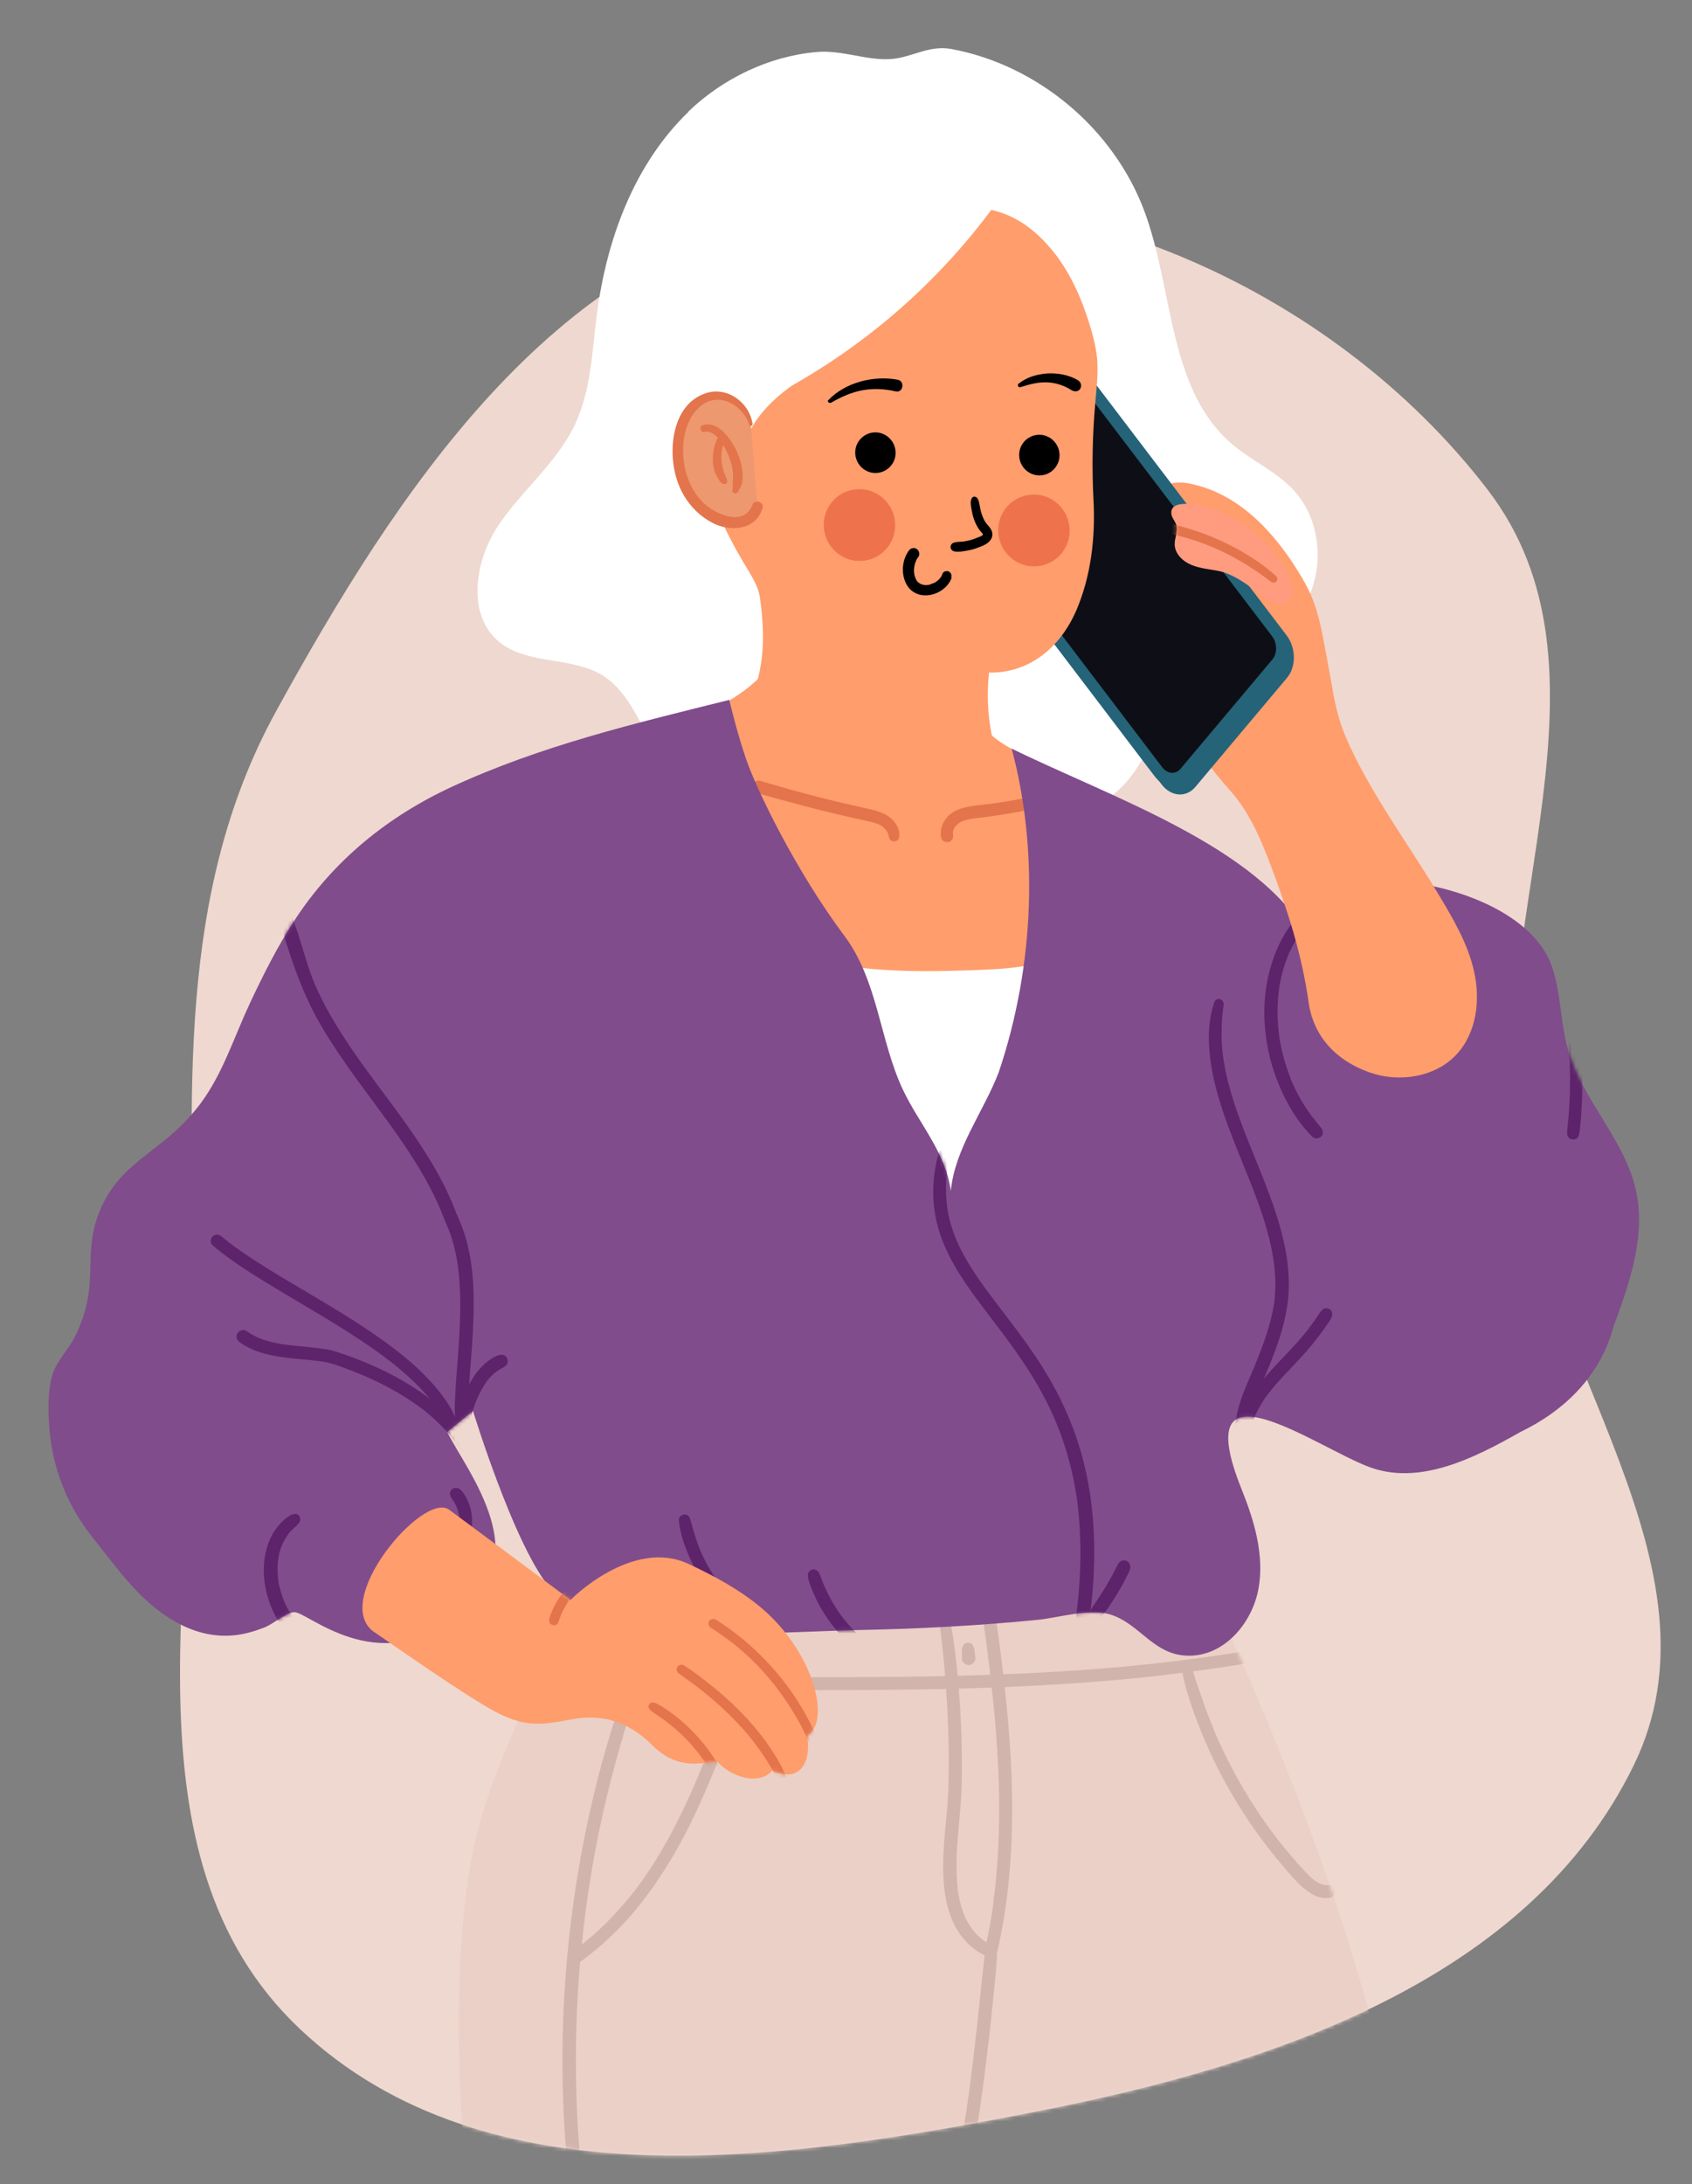
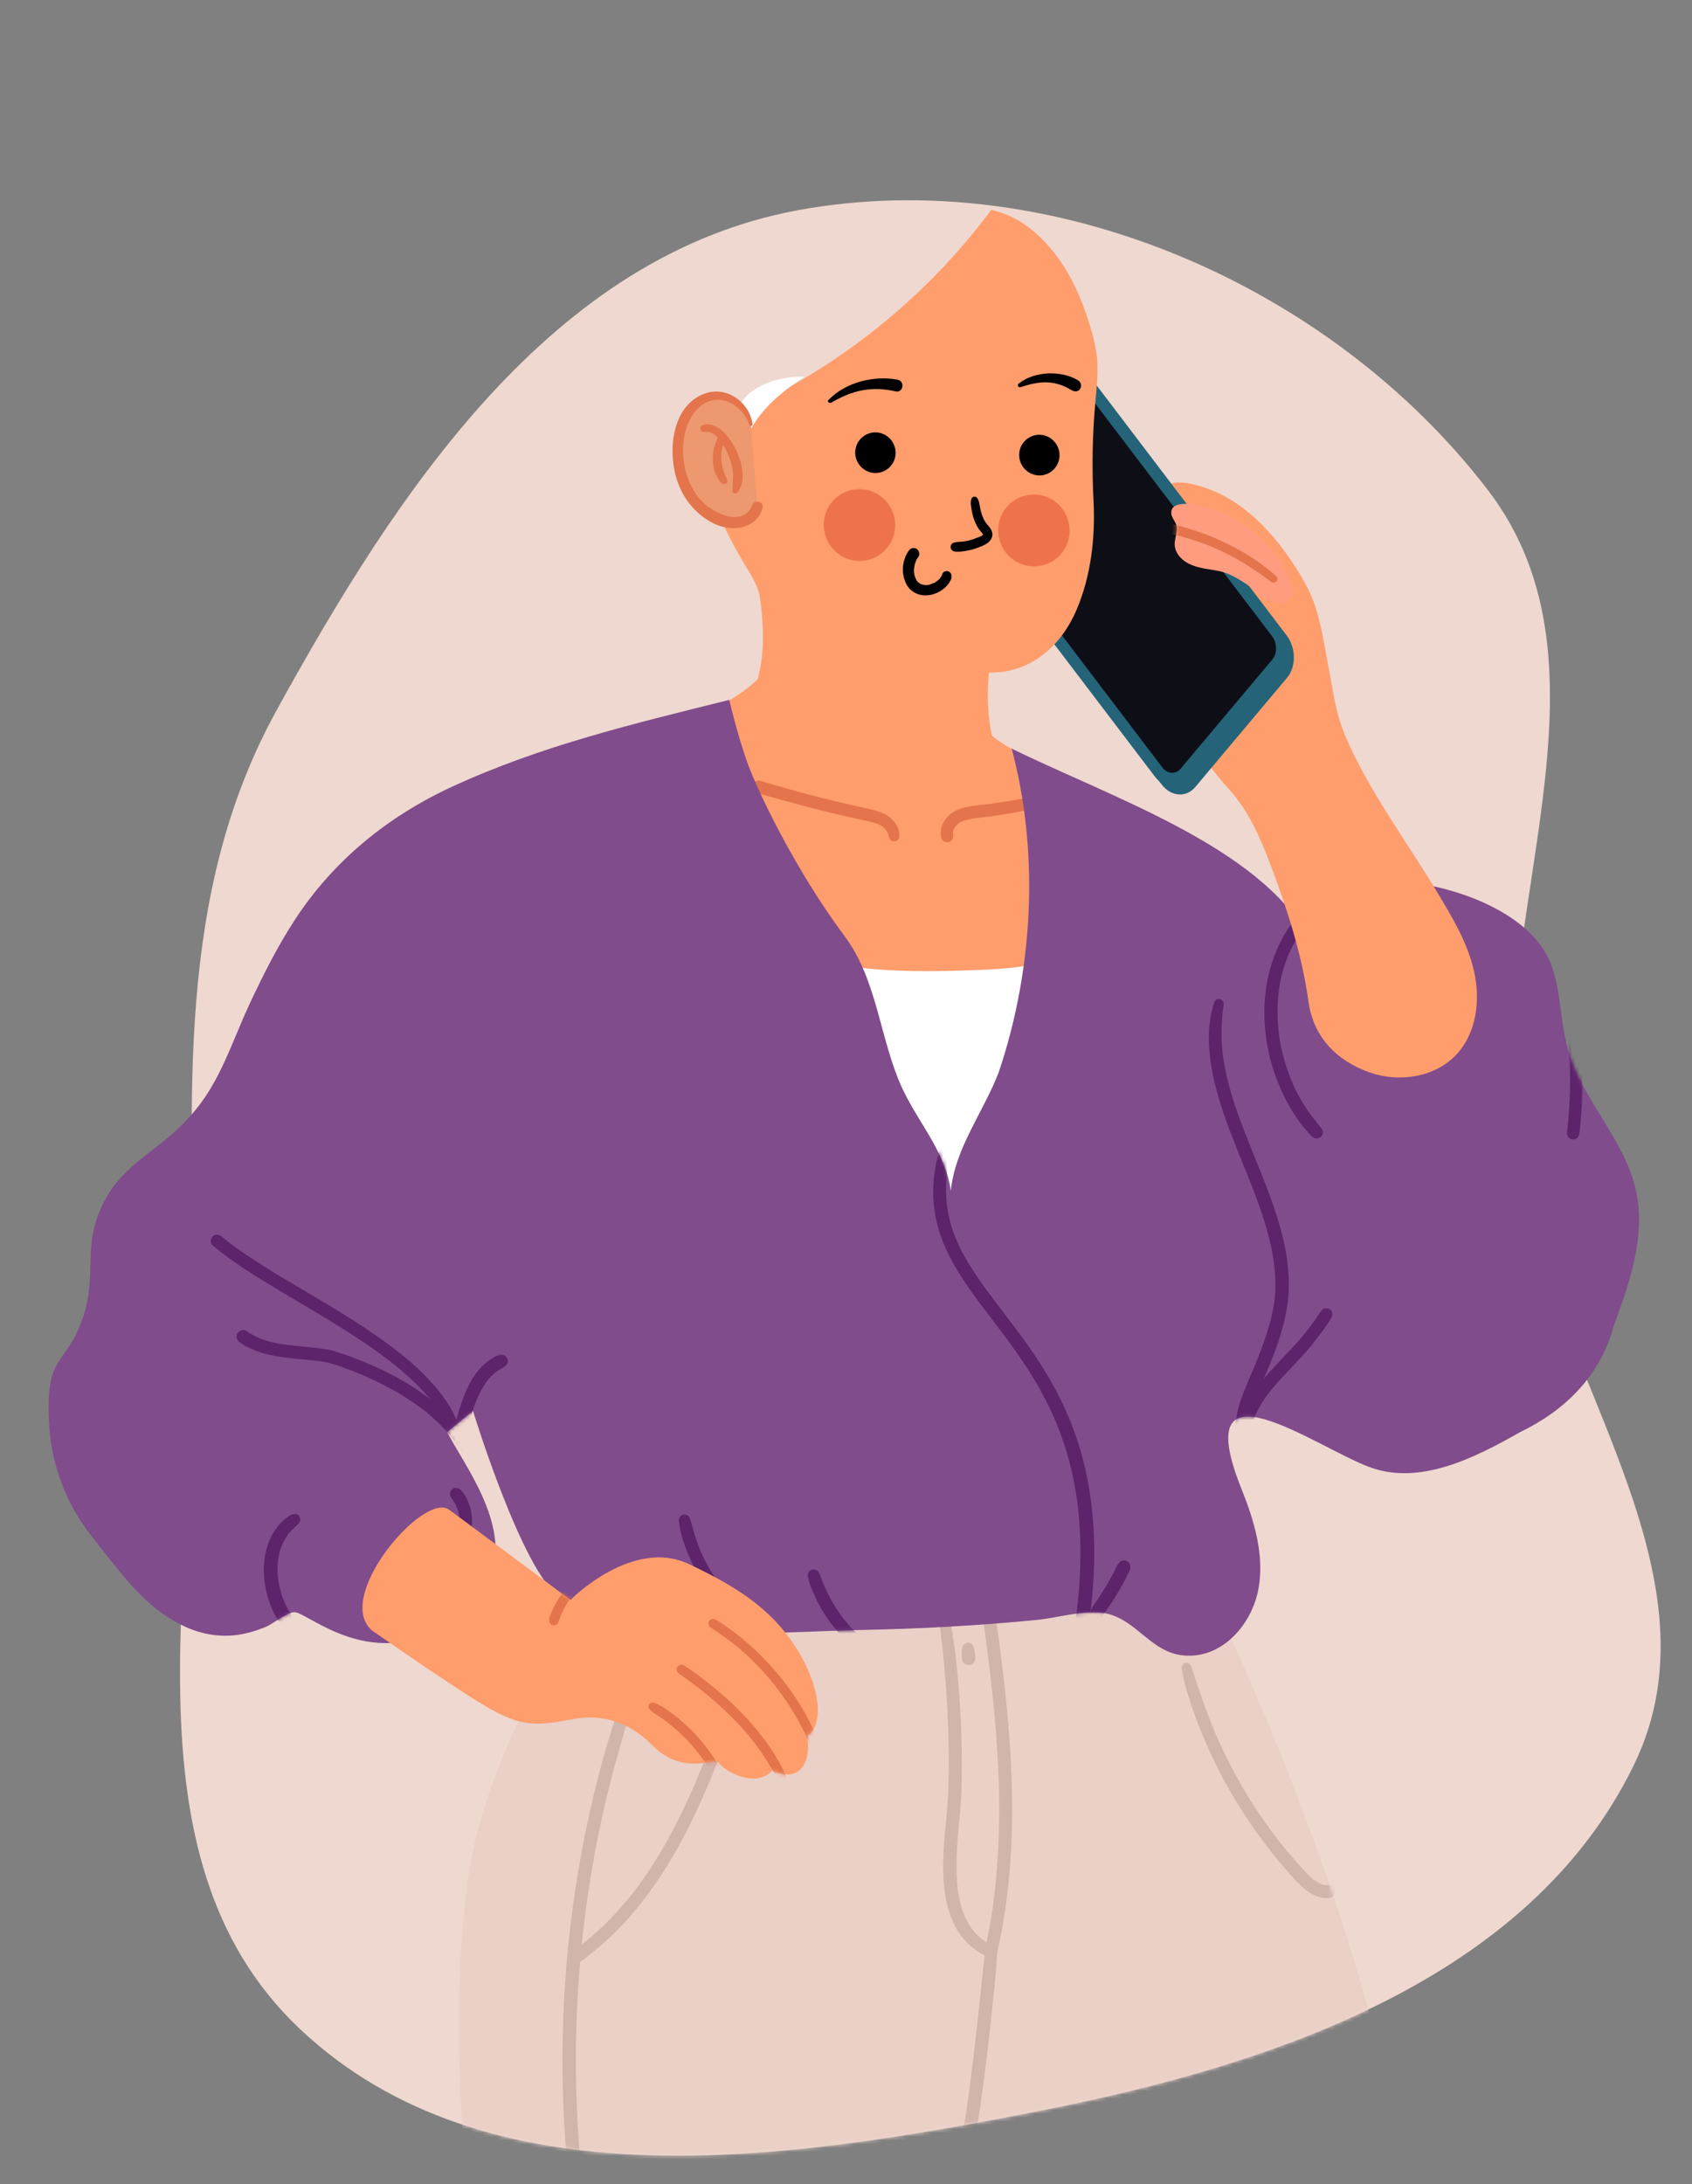
<svg xmlns="http://www.w3.org/2000/svg" width="444" height="573" viewBox="0 0 444 573" fill="none">
  <rect x="0" y="0" width="444" height="573" fill="#808080" stroke="none" />
  <path fill-rule="evenodd" clip-rule="evenodd" d="M272.9 553.734C206.423 566.819 127.8 578.806 78.55 532.127C30.664 486.742 52.277 409.552 51.107 343.52C50.135 288.651 46.033 234.676 72.429 186.618C104.14 128.881 144.818 66.964 209.506 55.124C275.978 42.958 349.089 74.745 390.344 128.429C426.472 175.443 390.556 240.557 397.302 299.504C403.87 356.891 454.028 411.373 428.66 463.215C401.183 519.368 334.129 541.683 272.9 553.734Z" fill="#EFD8CF" />
  <mask id="mask0_95_2925" style="mask-type:alpha" maskUnits="userSpaceOnUse" x="-62" y="-27" width="574" height="593">
    <path fill-rule="evenodd" clip-rule="evenodd" d="M272.901 553.733C206.424 566.818 127.801 578.805 78.551 532.126C30.665 486.74 -48.585 442.651 -49.755 376.618C-50.727 321.749 -76.15 176.487 -49.754 128.428C-18.043 70.692 175.558 -14.042 240.245 -25.882C306.717 -38.048 455.491 59.433 496.745 113.117C532.874 160.131 489.999 244.173 496.745 303.119C503.313 360.506 454.029 411.372 428.661 463.214C401.184 519.367 334.13 541.682 272.901 553.733Z" fill="#EFD8CF" />
  </mask>
  <g mask="url(#mask0_95_2925)">
-     <path d="M180.692 29.305C166.311 43.16 159.09 63.04 156.581 82.828C155.357 92.462 155.051 102.464 150.921 111.272C146.178 121.395 136.907 128.613 130.727 137.911C124.546 147.209 122.374 161.369 131.033 168.434C138.529 174.521 150.125 172.135 158.264 177.273C165.271 181.708 167.933 190.425 172.584 197.276C179.682 207.674 192.41 213.975 204.986 213.302C216.888 212.659 228.209 206.298 240.081 207.338C249.994 208.194 258.898 214.158 268.781 215.382C279.367 216.697 290.505 211.956 296.961 203.454C302.407 196.266 304.58 186.785 310.974 180.393C318.44 172.93 330.189 171.218 337.992 164.122C347.905 155.13 348.425 137.758 339.062 128.155C334.534 123.506 328.353 120.784 323.397 116.594C306.446 102.219 308.037 76.1 300.265 55.302C292.188 33.74 272.269 17.041 249.627 12.851C243.599 11.75 239.132 15.237 233.411 15.512C227.077 15.818 220.866 13.065 214.257 13.646C201.773 14.747 189.687 20.589 180.661 29.244L180.692 29.305Z" fill="white" />
    <path d="M317.338 417.485C317.338 417.485 365.59 516.058 368.956 582.733H123.475C123.475 582.733 116.346 526.121 123.903 486.697C130.176 453.88 157.468 412.469 157.468 412.469L317.338 417.515V417.485Z" fill="#EAD0C7" />
    <mask id="mask1_95_2925" style="mask-type:luminance" maskUnits="userSpaceOnUse" x="120" y="412" width="249" height="171">
      <path d="M317.338 417.485C317.338 417.485 365.59 516.058 368.956 582.733H123.475C123.475 582.733 116.346 526.121 123.903 486.697C130.176 453.88 157.468 412.469 157.468 412.469L317.338 417.515V417.485Z" fill="white" />
    </mask>
    <g mask="url(#mask1_95_2925)">
-       <path d="M336.919 434.306C329.943 436.08 322.722 437.089 315.624 438.099C308.464 439.108 301.304 439.964 294.114 440.607C279.642 441.922 265.139 442.625 250.636 442.992C236.163 443.359 221.691 443.39 207.218 443.359C194.214 443.359 181.15 443.482 168.207 442.136C155.662 440.851 143.178 438.129 131.888 432.41C130.481 431.706 129.073 430.942 127.727 430.116C125.83 428.984 127.543 426.018 129.471 427.149C140.149 433.45 152.266 436.753 164.505 438.343C177.111 439.964 189.87 439.995 202.567 439.995C216.918 439.995 231.237 440.025 245.587 439.75C259.907 439.475 274.226 438.894 288.515 437.762C302.773 436.631 316.94 434.887 331.045 432.471C332.789 432.165 334.502 431.89 336.246 431.645C337.929 431.401 338.755 433.847 336.981 434.306H336.919Z" fill="#D1B4AC" />
      <path d="M167.38 442.472C164.014 453.483 160.71 464.462 158.201 475.718C155.722 486.85 153.886 498.105 152.724 509.452C151.531 520.891 151.01 532.391 151.133 543.89C151.255 555.329 152.051 566.768 153.489 578.145C154.927 589.492 157.069 600.777 159.853 611.88C160.19 613.256 160.557 614.663 160.863 616.07C161.322 618.18 158.262 619.036 157.619 616.957C155.906 611.451 154.743 605.732 153.581 600.105C152.418 594.447 151.439 588.758 150.643 583.038C148.991 571.539 148.012 559.978 147.706 548.356C147.4 536.795 147.767 525.234 148.807 513.734C149.848 502.143 151.561 490.582 153.948 479.174C156.304 467.857 159.333 456.694 163.127 445.775C163.586 444.43 164.198 443.114 164.718 441.769C165.36 440.178 167.9 440.759 167.38 442.503V442.472Z" fill="#D1B4AC" />
      <path d="M195.163 442.411C194.306 445.072 193.511 447.733 192.593 450.363C191.675 453.024 190.726 455.654 189.747 458.315C187.758 463.698 185.586 468.989 183.169 474.219C180.843 479.265 178.304 484.189 175.397 488.899C172.49 493.64 169.247 498.197 165.606 502.418C161.965 506.608 157.926 510.4 153.489 513.765C152.939 514.193 152.388 514.59 151.807 514.957C151.072 515.447 149.91 515.11 149.481 514.346C149.022 513.459 149.328 512.602 150.093 512.021C150.644 511.624 151.195 511.196 151.776 510.798C152.021 510.614 152.296 510.4 152.541 510.217C152.786 510.033 152.541 510.217 152.48 510.247C152.541 510.186 152.602 510.156 152.663 510.094C152.816 509.972 152.969 509.85 153.153 509.727C154.193 508.902 155.234 508.015 156.243 507.128C158.263 505.323 160.16 503.427 161.995 501.409C162.883 500.43 163.77 499.39 164.627 498.381C165.055 497.861 165.453 497.371 165.881 496.851C165.973 496.729 166.065 496.607 166.187 496.484C166.187 496.484 166.432 496.148 166.279 496.362C166.126 496.546 166.279 496.362 166.34 496.301C166.554 496.026 166.769 495.75 166.952 495.475C168.574 493.304 170.134 491.071 171.572 488.777C174.51 484.128 177.11 479.296 179.466 474.341C180.66 471.833 181.792 469.264 182.893 466.726C182.955 466.573 183.016 466.42 183.077 466.267C183.108 466.206 183.138 466.114 183.169 466.053C183.169 465.992 183.291 465.747 183.199 465.961C183.108 466.175 183.199 465.93 183.23 465.869C183.26 465.808 183.291 465.716 183.322 465.655C183.383 465.472 183.475 465.319 183.536 465.135C183.811 464.493 184.087 463.82 184.331 463.178C184.852 461.863 185.372 460.548 185.892 459.232C187.911 454.064 189.716 448.803 191.797 443.634C192.042 443.023 192.287 442.38 192.501 441.738C192.746 441.065 193.419 440.545 194.153 440.79C194.826 441.004 195.316 441.738 195.102 442.442L195.163 442.411Z" fill="#D1B4AC" />
      <path d="M249.075 423.724C250.483 430.789 251.217 437.793 251.737 445.042C252.257 452.107 252.471 459.202 252.38 466.298C252.349 468.959 252.227 471.589 252.012 474.25C251.798 476.819 251.553 479.388 251.339 481.926C251.125 484.587 250.972 487.248 251.003 489.909C251.003 491.224 251.064 492.57 251.156 493.885C251.217 494.497 251.278 495.139 251.339 495.751C251.339 495.812 251.4 496.087 251.339 495.842C251.309 495.628 251.339 495.842 251.339 495.873C251.339 496.026 251.37 496.179 251.4 496.332C251.462 496.668 251.523 497.005 251.584 497.341C251.798 498.564 252.104 499.757 252.502 500.919C252.594 501.195 252.685 501.47 252.777 501.745C252.838 501.898 252.9 502.051 252.961 502.204C252.961 502.265 252.991 502.326 253.022 502.388C253.114 502.571 253.083 502.571 253.022 502.388C253.206 502.938 253.542 503.519 253.818 504.039C254.093 504.559 254.399 505.048 254.736 505.538C254.919 505.782 255.072 506.027 255.256 506.272C255.409 506.455 255.256 506.302 255.256 506.272C255.103 506.088 255.286 506.302 255.317 506.364C255.439 506.516 255.562 506.669 255.684 506.822C256.174 507.373 256.694 507.893 257.275 508.382C257.397 508.504 257.55 508.596 257.673 508.719C257.428 508.535 257.795 508.81 257.856 508.871C258.162 509.086 258.468 509.3 258.774 509.483C259.08 509.667 259.417 509.85 259.753 510.034C259.906 510.125 260.059 510.187 260.212 510.248C260.304 510.278 260.794 510.492 260.488 510.37C259.815 510.768 259.111 511.165 258.438 511.532C259.111 508.657 259.662 505.752 260.151 502.846C260.274 502.112 260.396 501.378 260.488 500.614C260.549 500.277 260.58 499.941 260.641 499.574C260.641 499.39 260.702 499.237 260.702 499.054C260.702 498.962 260.702 498.87 260.733 498.809C260.733 498.809 260.794 498.473 260.733 498.595C260.733 498.748 260.733 498.473 260.733 498.473C260.733 498.381 260.733 498.289 260.763 498.228C260.763 498.045 260.794 497.892 260.824 497.708C260.886 497.311 260.916 496.913 260.977 496.515C261.069 495.812 261.13 495.078 261.222 494.374C261.834 488.533 262.14 482.63 262.201 476.758C262.262 470.855 262.079 464.952 261.681 459.049C261.314 453.116 260.763 447.213 260.09 441.31C259.753 438.374 259.386 435.407 259.019 432.471C258.958 432.104 258.927 431.707 258.866 431.34C258.866 431.156 258.805 431.003 258.805 430.82C258.805 430.728 258.805 430.636 258.774 430.575C258.774 430.759 258.774 430.606 258.774 430.514C258.683 429.78 258.591 429.077 258.468 428.342C258.254 426.874 258.071 425.406 257.856 423.938C257.765 423.204 257.642 422.44 257.52 421.706C257.397 420.819 257.734 419.809 258.713 419.595C259.539 419.412 260.671 419.84 260.824 420.788C261.681 426.813 262.507 432.838 263.211 438.864C263.915 444.797 264.496 450.73 264.924 456.664C265.353 462.628 265.597 468.592 265.597 474.556C265.597 480.489 265.353 486.453 264.802 492.356C264.251 498.32 263.364 504.284 262.109 510.156C261.956 510.89 261.803 511.624 261.62 512.358C261.436 513.153 260.365 513.857 259.57 513.52C256.541 512.266 254.001 510.278 252.074 507.617C250.574 505.568 249.534 503.152 248.83 500.705C247.362 495.537 247.362 490.031 247.668 484.74C247.974 479.633 248.677 474.556 248.861 469.417C249.106 462.322 248.953 455.196 248.585 448.069C248.218 440.913 247.576 433.756 246.658 426.63C246.535 425.773 246.444 424.886 246.352 423.969C246.291 423.327 246.903 422.776 247.484 422.684C248.096 422.623 248.769 422.96 248.922 423.602L249.075 423.724Z" fill="#D1B4AC" />
      <path d="M312.655 437.304C313.328 439.536 314.124 441.708 314.858 443.91C315.593 446.112 316.358 448.314 317.214 450.455C317.643 451.556 318.071 452.657 318.53 453.758C318.53 453.819 318.714 454.186 318.622 454.003C318.561 453.819 318.683 454.186 318.714 454.248C318.836 454.523 318.958 454.829 319.081 455.104C319.325 455.624 319.54 456.174 319.784 456.694C320.733 458.805 321.743 460.884 322.814 462.964C324.955 467.093 327.281 471.1 329.851 474.984C331.136 476.911 332.452 478.807 333.859 480.673C334.196 481.131 334.563 481.59 334.899 482.049C334.991 482.171 335.083 482.293 335.175 482.416C334.991 482.171 335.175 482.385 335.236 482.508C335.42 482.752 335.634 482.997 335.817 483.242C336.552 484.159 337.255 485.046 338.02 485.933C339.52 487.707 341.019 489.45 342.61 491.132C342.977 491.53 343.375 491.928 343.803 492.325C343.987 492.509 344.17 492.662 344.385 492.845C344.507 492.937 344.629 493.029 344.721 493.12C344.752 493.12 344.813 493.243 344.874 493.243C344.782 493.243 344.66 493.09 344.843 493.212C345.272 493.518 345.731 493.824 346.22 494.069C346.343 494.13 346.435 494.191 346.557 494.221C346.863 494.374 346.282 494.13 346.588 494.221C346.863 494.313 347.108 494.405 347.414 494.466C347.536 494.466 347.658 494.527 347.781 494.527C348.117 494.588 347.475 494.527 347.781 494.527C348.056 494.527 348.362 494.527 348.638 494.527C349.525 494.466 350.382 495.353 350.32 496.209C350.29 497.219 349.586 497.8 348.638 497.892C346.067 498.167 343.711 496.76 341.845 495.108C340.101 493.579 338.571 491.775 337.072 490.001C333.89 486.331 330.922 482.477 328.199 478.47C325.537 474.556 323.058 470.518 320.825 466.328C318.561 462.077 316.541 457.673 314.766 453.177C313.879 450.975 313.084 448.742 312.349 446.51C311.982 445.378 311.615 444.246 311.309 443.115C311.003 441.953 310.666 440.79 310.452 439.598C310.361 439.016 310.208 438.466 310.085 437.885C309.932 437.212 310.299 436.417 311.003 436.264C311.707 436.111 312.411 436.478 312.625 437.181L312.655 437.304Z" fill="#D1B4AC" />
      <path d="M255.47 432.073C255.47 432.073 255.5 432.196 255.531 432.257L255.378 431.89C255.47 432.073 255.562 432.287 255.623 432.502C255.562 432.379 255.5 432.257 255.47 432.104C255.562 432.287 255.653 432.471 255.684 432.654C255.684 432.716 255.684 432.807 255.715 432.869C255.653 432.746 255.592 432.593 255.531 432.471C255.623 432.654 255.715 432.838 255.745 433.052C255.745 433.113 255.745 433.174 255.745 433.266C255.806 433.541 255.837 433.847 255.868 434.123C255.898 434.428 255.959 434.734 255.959 435.009C255.959 435.438 255.745 435.958 255.439 436.263C255.133 436.569 254.613 436.814 254.185 436.783C253.726 436.783 253.236 436.6 252.93 436.263C252.839 436.141 252.747 436.019 252.655 435.896C252.502 435.621 252.41 435.315 252.41 435.009C252.41 434.795 252.41 434.551 252.41 434.337C252.41 434.245 252.41 434.123 252.41 434.031C252.41 433.756 252.41 433.541 252.471 433.266C252.471 433.419 252.441 433.572 252.41 433.725C252.41 433.45 252.41 433.144 252.471 432.869C252.471 433.021 252.441 433.174 252.41 433.327C252.41 433.205 252.41 433.083 252.41 432.96C252.41 432.716 252.441 432.624 252.502 432.44C252.533 432.257 252.624 432.104 252.686 431.92C252.624 432.043 252.594 432.165 252.533 432.287C252.533 432.196 252.563 432.134 252.563 432.043C252.624 431.92 252.655 431.798 252.716 431.676C252.808 431.492 252.93 431.37 253.114 431.248C253.359 431.064 253.695 430.911 254.032 430.911C254.307 430.911 254.552 431.003 254.797 431.125C255.133 431.309 255.378 431.676 255.47 432.012V432.073Z" fill="#D1B4AC" />
      <path d="M242.741 601.909C242.985 600.533 243.414 599.004 243.842 597.536C244.271 596.129 244.699 594.722 245.127 593.284C245.953 590.409 246.749 587.534 247.483 584.659C248.952 578.848 250.237 572.976 251.338 567.104C252.44 561.232 253.388 555.329 254.215 549.396C254.306 548.661 254.429 547.927 254.521 547.193C254.521 547.102 254.612 546.582 254.551 546.888C254.551 546.704 254.582 546.551 254.612 546.368C254.674 545.97 254.704 545.572 254.765 545.175C254.949 543.707 255.133 542.239 255.316 540.771C255.683 537.804 256.02 534.807 256.356 531.84C257.03 525.845 257.58 519.851 258.284 513.887C258.376 513.061 258.559 512.266 258.712 511.44C258.865 510.706 259.661 510.278 260.334 510.37C261.068 510.461 261.619 511.073 261.619 511.838C261.619 514.866 261.252 517.863 260.977 520.86C260.671 523.827 260.365 526.824 260.059 529.791C259.416 535.877 258.682 541.964 257.856 548.019C257.06 553.983 256.142 559.917 255.071 565.819C254 571.753 252.777 577.656 251.308 583.497C250.574 586.403 249.809 589.278 248.983 592.122C248.126 594.997 247.269 597.933 246.137 600.716C245.8 601.542 245.525 602.123 245.097 602.888C244.791 603.438 244.026 603.683 243.475 603.408C242.863 603.132 242.618 602.521 242.71 601.879L242.741 601.909Z" fill="#D1B4AC" />
    </g>
    <path d="M288.302 213.516C284.049 201.037 267.618 200.426 259.02 191.801C258.194 190.975 258.286 188.589 258.622 185.959C238.612 185.011 218.479 182.411 198.866 178.16C189.442 187.152 174.817 191.036 162.272 194.248C159.426 194.982 156.581 195.807 154.041 197.275C151.502 198.744 149.299 200.976 148.381 203.759C146.667 209.05 149.88 212.996 151.838 217.553C153.429 221.284 154.194 224.771 156.367 228.319C162.119 237.647 169.126 246.149 176.438 254.316C184.394 263.185 191.676 272.789 197.03 283.432C200.671 290.711 203.425 298.541 208.412 304.963C217.745 316.983 233.93 322.305 249.137 321.479C252.472 321.296 255.899 320.837 258.775 319.155C261.131 317.778 262.967 315.668 264.711 313.527C276.46 299.183 285.701 282.545 290.107 264.531C294.237 247.74 293.962 229.909 288.332 213.516H288.302Z" fill="#FF9D6C" />
    <path d="M273.034 211.467C272.085 211.926 271.045 212.171 270.035 212.385C269.117 212.599 268.199 212.782 267.282 212.966C265.385 213.302 263.488 213.639 261.59 213.914C260.52 214.067 259.449 214.22 258.378 214.373C257.949 214.434 257.49 214.495 257.062 214.526C256.848 214.526 256.634 214.587 256.42 214.587C256.328 214.587 256.236 214.587 256.144 214.617C256.022 214.617 255.716 214.678 256.022 214.617C255.165 214.74 254.339 214.893 253.513 215.107C253.329 215.168 253.115 215.229 252.931 215.29C252.84 215.29 252.748 215.351 252.687 215.382C252.289 215.535 252.87 215.29 252.626 215.382C252.258 215.565 251.891 215.749 251.555 215.994C251.493 216.024 251.402 216.085 251.371 216.147C251.646 215.871 251.371 216.147 251.31 216.208C251.157 216.361 250.973 216.514 250.82 216.666C250.759 216.728 250.667 216.819 250.637 216.911C250.728 216.758 250.728 216.728 250.637 216.911C250.514 217.095 250.392 217.278 250.3 217.462L250.208 217.676C250.27 217.492 250.3 217.462 250.27 217.553C250.27 217.615 250.239 217.676 250.208 217.706C250.147 217.89 250.117 218.073 250.055 218.257C249.964 218.563 250.055 218.196 250.055 218.165C250.025 218.226 250.055 218.44 250.055 218.502C250.055 218.593 250.055 218.685 250.055 218.777C250.055 218.899 250.055 218.869 250.055 218.654C250.055 218.746 250.055 218.807 250.086 218.899C250.27 219.725 249.841 220.673 248.954 220.887C248.158 221.071 247.149 220.642 246.965 219.755C246.567 217.767 247.24 215.841 248.587 214.342C249.872 212.905 251.738 212.14 253.574 211.742C255.532 211.314 257.521 211.161 259.51 210.917C259.204 210.947 259.571 210.917 259.632 210.917C259.755 210.917 259.877 210.886 260.03 210.855C260.275 210.825 260.55 210.794 260.795 210.733C261.315 210.672 261.835 210.58 262.355 210.519C263.365 210.366 264.375 210.213 265.354 210.03C266.486 209.846 267.618 209.632 268.75 209.449C269.943 209.234 271.229 208.929 272.452 208.959C273.003 208.959 273.585 209.357 273.707 209.907C273.829 210.427 273.646 211.131 273.126 211.375L273.034 211.467Z" fill="#E3744B" />
    <path d="M233.319 219.817C233.288 219.603 233.227 219.358 233.166 219.144C233.135 219.022 233.105 218.93 233.074 218.808C233.074 218.746 233.013 218.655 232.982 218.594C233.074 218.777 233.013 218.716 232.982 218.594C232.89 218.379 232.768 218.165 232.646 217.982C232.584 217.89 232.523 217.798 232.431 217.676C232.584 217.921 232.431 217.676 232.34 217.554C232.156 217.37 231.972 217.187 231.789 217.003C231.575 216.82 231.942 217.095 231.728 216.942C231.605 216.85 231.514 216.789 231.391 216.697C231.177 216.544 230.932 216.422 230.687 216.3C230.626 216.3 230.29 216.116 230.443 216.177C230.596 216.238 230.381 216.177 230.381 216.177C230.29 216.147 230.167 216.086 230.045 216.055C228.943 215.657 227.75 215.413 226.618 215.168C225.333 214.893 224.048 214.617 222.732 214.312C217.561 213.119 212.39 211.834 207.25 210.427C204.343 209.632 201.437 208.868 198.56 207.95C197.765 207.675 197.153 206.818 197.428 205.962C197.704 205.136 198.53 204.616 199.417 204.83C202.079 205.565 204.68 206.39 207.342 207.124C210.004 207.858 212.696 208.562 215.389 209.265C218.051 209.938 220.713 210.58 223.405 211.192C224.782 211.498 226.128 211.804 227.505 212.11C228.699 212.385 229.922 212.63 231.055 213.088C232.37 213.608 233.655 214.342 234.573 215.474C235.063 216.086 235.461 216.697 235.736 217.462C236.011 218.226 236.011 218.96 235.92 219.756C235.828 220.306 235.155 220.765 234.634 220.734C234.084 220.734 233.441 220.337 233.349 219.756L233.319 219.817Z" fill="#E3744B" />
    <path d="M202.752 248.168C219.489 255.172 238.275 255.172 256.419 254.468C263.64 254.193 271.198 253.765 277.899 250.829C281.509 249.269 282.305 247.128 284.293 250.951C285.15 252.603 285.793 254.377 286.558 256.059C282.58 273.828 278.174 292.393 266.149 306.064C260.825 312.12 253.635 317.166 245.557 317.442C237.327 317.748 229.616 312.976 223.986 306.951C217.989 300.498 213.889 292.577 209.82 284.777C206.699 278.783 204.159 272.483 200.365 266.916C197 261.992 195.684 255.63 196.877 249.697C197 249.085 197.183 248.412 197.612 247.954C198.744 246.73 200.763 247.342 202.293 248.015C202.446 248.076 202.599 248.137 202.752 248.198V248.168Z" fill="white" />
    <path d="M21.649 346.008C22.536 343.439 23.117 340.778 23.393 338.056C23.882 333.621 23.546 329.095 24.219 324.66C25.076 319.063 27.523 313.741 31.226 309.46C35.448 304.566 41.108 301.171 45.912 296.828C48.421 294.565 50.716 292.057 52.735 289.335C58.457 281.597 61.425 272.085 65.464 263.43C69.044 255.784 72.838 248.23 77.458 241.164C87.647 225.628 101.844 214.128 118.672 206.359C142.171 195.532 166.495 189.813 191.371 183.604C191.371 183.604 193.237 191.709 195.777 199.111C198.5 207.093 208.719 228.288 221.662 245.63C230.352 257.283 230.841 272.819 236.838 285.665C241.061 294.687 248.129 302.211 249.505 312.426C250.576 301.232 258.042 291.782 262.081 281.291C271.75 252.603 272.331 221.988 265.477 196.389C291.76 209.265 330.251 222.11 343.316 245.783C330.588 222.753 399.676 226.912 407.57 254.591C409.651 261.32 409.528 268.538 411.456 275.327C415.189 288.54 426.326 298.877 429.294 312.304C431.926 324.263 427.642 336.527 423.389 348.027C419.962 360.872 410.691 370.017 398.881 375.706C386.703 382.618 372.445 389.744 359.319 384.85C345.244 379.621 311.373 354.786 325.815 390.692C329.119 398.919 331.781 407.819 330.282 416.536C328.783 425.283 321.99 433.663 313.147 434.306C302.897 435.04 299.501 425.925 291.148 423.479C285.732 421.888 277.808 424.396 272.209 424.947C256.696 426.476 241.122 427.302 225.548 427.608C202.722 428.066 167.383 431.828 146.974 418.983C137.183 412.805 124.118 370.139 124.118 370.139L117.356 375.675C122.466 386.013 141.804 409.226 119.59 424.335C98.662 440.361 80.517 422.592 77.152 422.928C75.01 423.112 71.644 426.048 69.472 426.904C66.994 427.883 64.423 428.647 61.792 428.953C57.019 429.504 52.337 428.556 48.023 426.476C38.385 421.827 32.48 413.692 26.024 405.526C24.555 403.66 23.056 401.794 21.74 399.837C16.6 392.313 13.571 383.382 12.928 374.299C12.623 369.986 12.5 364.879 13.755 360.689C14.917 356.866 18.038 353.991 19.782 350.443C20.486 349.005 21.098 347.507 21.618 345.978L21.649 346.008Z" fill="#804C8C" />
    <mask id="mask2_95_2925" style="mask-type:luminance" maskUnits="userSpaceOnUse" x="12" y="183" width="419" height="252">
      <path d="M21.649 346.008C22.536 343.439 23.117 340.778 23.393 338.056C23.882 333.621 23.546 329.095 24.219 324.66C25.076 319.063 27.523 313.741 31.226 309.46C35.448 304.566 41.108 301.171 45.912 296.828C48.421 294.565 50.716 292.057 52.735 289.335C58.457 281.597 61.425 272.085 65.464 263.43C69.044 255.784 72.838 248.23 77.458 241.164C87.647 225.628 101.844 214.128 118.672 206.359C142.171 195.532 166.495 189.813 191.371 183.604C191.371 183.604 193.237 191.709 195.777 199.111C198.5 207.093 208.719 228.288 221.662 245.63C230.352 257.283 230.841 272.819 236.838 285.665C241.061 294.687 248.129 302.211 249.505 312.426C250.576 301.232 258.042 291.782 262.081 281.291C271.75 252.603 272.331 221.988 265.477 196.389C291.76 209.265 330.251 222.11 343.316 245.783C330.588 222.753 399.676 226.912 407.57 254.591C409.651 261.32 409.528 268.538 411.456 275.327C415.189 288.54 426.326 298.877 429.294 312.304C431.926 324.263 427.642 336.527 423.389 348.027C419.962 360.872 410.691 370.017 398.881 375.706C386.703 382.618 372.445 389.744 359.319 384.85C345.244 379.621 311.373 354.786 325.815 390.692C329.119 398.919 331.781 407.819 330.282 416.536C328.783 425.283 321.99 433.663 313.147 434.306C302.897 435.04 299.501 425.925 291.148 423.479C285.732 421.888 277.808 424.396 272.209 424.947C256.696 426.476 241.122 427.302 225.548 427.608C202.722 428.066 167.383 431.828 146.974 418.983C137.183 412.805 124.118 370.139 124.118 370.139L117.356 375.675C122.466 386.013 141.804 409.226 119.59 424.335C98.662 440.361 80.517 422.592 77.152 422.928C75.01 423.112 71.644 426.048 69.472 426.904C66.994 427.883 64.423 428.647 61.792 428.953C57.019 429.504 52.337 428.556 48.023 426.476C38.385 421.827 32.48 413.692 26.024 405.526C24.555 403.66 23.056 401.794 21.74 399.837C16.6 392.313 13.571 383.382 12.928 374.299C12.623 369.986 12.5 364.879 13.755 360.689C14.917 356.866 18.038 353.991 19.782 350.443C20.486 349.005 21.098 347.507 21.618 345.978L21.649 346.008Z" fill="white" />
    </mask>
    <g mask="url(#mask2_95_2925)">
      <path d="M249.474 301.477C249.413 301.753 249.382 301.997 249.321 302.273C249.321 302.334 249.321 302.395 249.321 302.425C249.29 302.701 249.413 301.906 249.321 302.517C249.29 302.701 249.26 302.884 249.199 303.098C249.107 303.588 249.015 304.108 248.923 304.597C248.831 305.117 248.74 305.606 248.678 306.126C248.678 306.249 248.648 306.371 248.617 306.493C248.617 306.677 248.617 306.34 248.617 306.34C248.617 306.401 248.525 307.105 248.617 306.554C248.617 306.799 248.556 307.013 248.525 307.258C248.311 309.093 248.189 310.959 248.25 312.794C248.25 313.65 248.342 314.537 248.403 315.393C248.403 315.607 248.434 315.821 248.464 316.005C248.464 316.097 248.464 316.219 248.495 316.311C248.495 316.494 248.464 316.066 248.464 316.097C248.464 316.158 248.464 316.25 248.495 316.311C248.556 316.708 248.617 317.137 248.678 317.534C248.954 319.155 249.352 320.776 249.872 322.336C250.116 323.101 250.392 323.865 250.698 324.63C250.759 324.813 250.851 324.997 250.912 325.18C251.065 325.517 250.79 324.874 250.912 325.119C250.943 325.211 251.004 325.333 251.034 325.425C251.187 325.792 251.371 326.159 251.524 326.526C252.228 328.025 252.993 329.462 253.819 330.869C255.563 333.836 257.552 336.65 259.602 339.402C261.805 342.369 264.069 345.274 266.302 348.241C268.689 351.422 270.984 354.633 273.126 357.967C275.42 361.576 277.532 365.338 279.306 369.253C281.326 373.657 282.978 378.244 284.202 382.954C285.609 388.368 286.466 393.934 286.864 399.501C287.353 406.046 287.17 412.621 286.558 419.136C286.374 420.94 286.19 422.745 285.946 424.519C285.823 425.467 285.211 426.323 284.14 426.323C283.284 426.323 282.213 425.497 282.335 424.519C283.223 417.698 283.682 410.817 283.467 403.966C283.376 400.969 283.161 398.002 282.825 395.035C282.794 394.699 282.733 394.362 282.702 393.995C282.672 393.628 282.733 394.24 282.702 393.873C282.702 393.69 282.641 393.476 282.611 393.292C282.519 392.589 282.396 391.916 282.274 391.212C282.06 389.897 281.815 388.582 281.54 387.297C280.499 382.496 279.061 377.786 277.164 373.229C277.103 373.106 277.042 372.984 277.011 372.831C276.95 372.647 277.073 372.984 277.073 372.984C277.042 372.923 277.011 372.831 276.981 372.77C276.858 372.525 276.767 372.25 276.644 372.005C276.399 371.485 276.185 370.965 275.94 370.445C275.481 369.436 274.992 368.457 274.502 367.479C273.523 365.582 272.483 363.686 271.381 361.851C269.301 358.395 267.006 355.092 264.65 351.85C262.447 348.822 260.122 345.886 257.888 342.889C255.777 340.106 253.727 337.292 251.861 334.325C250.025 331.42 248.434 328.392 247.21 325.18C245.986 321.969 245.221 318.605 244.976 315.179C244.701 311.356 245.068 307.502 245.986 303.771C246.108 303.282 246.231 302.792 246.384 302.303C246.384 302.211 246.445 302.089 246.475 301.997C246.69 301.355 246.598 301.63 246.567 301.783C246.567 301.722 246.598 301.691 246.628 301.63C246.72 301.355 246.812 301.11 246.904 300.835C247.485 299.245 249.749 299.856 249.443 301.539L249.474 301.477Z" fill="#5D236B" />
-       <path d="M78.375 245.538C79.844 250.004 80.976 254.53 82.903 258.873C84.862 263.247 87.218 267.437 89.818 271.474C95.081 279.701 101.231 287.317 106.861 295.269C109.676 299.245 112.368 303.343 114.755 307.594C115.918 309.705 117.019 311.846 117.998 314.078C118.518 315.24 119.008 316.403 119.467 317.565C119.712 318.207 119.803 318.421 120.048 318.972C120.324 319.583 120.599 320.195 120.844 320.837C124.577 329.921 124.577 340.197 124.056 349.862C123.812 354.511 123.353 359.129 123.077 363.778C122.833 367.448 122.618 371.179 122.955 374.85C122.955 375.064 122.986 375.247 123.016 375.461C123.047 375.767 123.016 375.431 123.016 375.37C123.016 375.522 123.047 375.645 123.077 375.798C123.077 375.584 123.047 375.522 123.077 375.645C123.139 376.012 123.169 376.348 123.261 376.715C123.751 378.673 120.721 379.498 120.232 377.541C119.375 374.085 119.253 370.598 119.406 367.051C119.589 362.585 120.018 358.15 120.324 353.685C120.66 348.822 120.905 343.898 120.721 339.035C120.538 334.172 120.048 329.737 118.61 325.027C117.876 322.581 116.958 320.837 116.04 318.452C115.581 317.29 115.275 316.556 114.724 315.363C114.235 314.262 113.684 313.191 113.133 312.121C110.93 307.808 108.36 303.71 105.637 299.703C100.099 291.599 93.949 283.983 88.503 275.817C85.841 271.81 83.301 267.681 81.221 263.338C78.742 258.17 76.723 252.45 74.979 246.945C74 243.887 73.204 240.706 73.632 237.525C73.632 237.311 73.694 237.066 73.877 236.913C74.306 236.546 74.887 237.097 75.132 237.586C76.509 240.155 77.518 242.816 78.406 245.508L78.375 245.538Z" fill="#5D236B" />
      <path d="M121.273 380.721C120.967 380.293 120.661 379.865 120.355 379.437C120.202 379.223 120.08 379.039 119.927 378.825C119.835 378.672 119.988 378.917 119.988 378.917C119.927 378.825 119.866 378.764 119.805 378.672C119.682 378.519 119.56 378.366 119.437 378.183C119.315 377.999 119.07 377.785 119.009 377.602C119.009 377.602 119.193 377.846 119.07 377.693C119.009 377.632 118.978 377.571 118.917 377.51C118.825 377.418 118.764 377.296 118.672 377.204C118.336 376.776 117.999 376.378 117.632 375.981C116.225 374.39 114.725 372.922 113.134 371.515C112.706 371.148 112.308 370.812 111.88 370.445C111.666 370.292 111.482 370.108 111.268 369.955C111.146 369.864 111.054 369.772 110.931 369.711C110.778 369.588 111.023 369.803 111.023 369.803C110.962 369.772 110.901 369.711 110.84 369.65C109.952 368.977 109.065 368.334 108.147 367.723C106.311 366.469 104.414 365.337 102.456 364.267C100.528 363.227 98.57 362.248 96.581 361.361C96.061 361.147 95.572 360.902 95.052 360.688C94.868 360.627 94.746 360.566 95.052 360.688C94.929 360.627 94.807 360.597 94.684 360.535C94.439 360.444 94.164 360.321 93.919 360.23C92.94 359.832 91.931 359.434 90.921 359.067C88.963 358.333 86.943 357.569 84.893 357.232C84.618 357.202 84.343 357.141 84.067 357.11C83.945 357.11 83.822 357.079 83.7 357.049C83.639 357.049 83.363 356.988 83.608 357.049C83.853 357.079 83.578 357.049 83.516 357.049C82.935 356.988 82.354 356.896 81.803 356.835C80.64 356.712 79.447 356.59 78.254 356.498C73.481 356.04 68.554 355.458 64.332 353.042C63.842 352.767 63.383 352.461 62.925 352.125C62.19 351.605 61.762 350.595 62.312 349.77C62.772 349.036 63.904 348.577 64.668 349.158C65.586 349.831 66.596 350.381 67.636 350.871C67.759 350.932 67.912 350.963 68.034 351.054C68.034 351.054 67.728 350.932 67.912 350.993C67.973 350.993 68.065 351.054 68.126 351.085C68.401 351.177 68.677 351.299 68.921 351.391C69.442 351.574 69.992 351.727 70.513 351.88C71.645 352.186 72.777 352.431 73.939 352.614C74.215 352.645 74.49 352.706 74.766 352.736C74.888 352.736 75.347 352.798 74.888 352.736C75.041 352.736 75.194 352.767 75.316 352.798C75.898 352.859 76.51 352.95 77.091 353.012C79.539 353.256 82.017 353.47 84.465 353.807C85.597 353.96 86.729 354.143 87.831 354.48C88.81 354.786 89.789 355.122 90.768 355.458C94.99 356.957 99.09 358.7 103.068 360.78C107.076 362.89 110.901 365.368 114.419 368.273C117.755 371.026 120.784 374.237 123.017 377.969C123.293 378.427 123.537 378.886 123.752 379.375C124.058 380.048 123.966 380.935 123.231 381.302C122.497 381.7 121.763 381.425 121.304 380.782L121.273 380.721Z" fill="#5D236B" />
      <path d="M118.029 375.064C117.111 372.953 115.857 370.996 114.511 369.13C114.327 368.886 114.113 368.671 113.96 368.396C113.96 368.396 113.99 368.457 114.021 368.488C114.174 368.671 114.113 368.61 113.837 368.274C113.776 368.213 113.746 368.152 113.684 368.09C113.562 367.907 113.929 368.396 113.746 368.152C113.684 368.09 113.623 367.999 113.562 367.937C113.195 367.448 112.797 366.989 112.399 366.5C111.604 365.552 110.778 364.665 109.921 363.778C108.085 361.912 106.127 360.169 104.138 358.517C103.618 358.089 103.067 357.661 102.547 357.233C102.425 357.141 102.302 357.049 102.18 356.958C102.119 356.896 102.058 356.866 101.966 356.805C101.721 356.621 102.027 356.866 102.058 356.866C101.966 356.866 101.721 356.621 101.66 356.56C101.507 356.438 101.354 356.315 101.201 356.224C100.099 355.398 98.967 354.572 97.835 353.777C93.154 350.504 88.32 347.507 83.424 344.571C78.681 341.727 73.878 338.943 69.166 336.038C64.974 333.469 60.843 330.777 56.988 327.688C56.59 327.352 56.193 327.015 55.795 326.679C55.152 326.128 55.183 324.936 55.795 324.355C56.498 323.712 57.416 323.773 58.12 324.355C57.6 323.926 58.273 324.477 58.426 324.599C58.518 324.691 58.64 324.752 58.732 324.844C58.946 325.027 59.16 325.18 59.375 325.364C59.589 325.517 59.772 325.7 59.986 325.853C60.078 325.945 60.17 326.006 60.292 326.098C59.834 325.731 60.292 326.098 60.415 326.19C61.333 326.893 62.251 327.566 63.199 328.208C65.249 329.646 67.36 330.991 69.472 332.337C74.122 335.243 78.896 337.995 83.608 340.809C88.534 343.745 93.46 346.742 98.172 350.015C102.7 353.135 107.137 356.499 111.053 360.383C112.889 362.218 114.602 364.145 116.163 366.225C116.867 367.173 117.54 368.182 118.152 369.222C118.733 370.231 119.223 371.271 119.712 372.311C119.987 372.892 120.232 373.504 120.477 374.085C120.722 374.697 120.263 375.4 119.712 375.645C119.161 375.859 118.335 375.706 118.09 375.094L118.029 375.064Z" fill="#5D236B" />
      <path d="M78.59 399.317C78.253 399.898 77.733 400.296 77.244 400.755C76.846 401.122 76.448 401.519 76.081 401.917C75.897 402.101 75.744 402.315 75.591 402.498C75.377 402.743 75.805 402.223 75.683 402.406C75.653 402.468 75.591 402.529 75.561 402.59C75.469 402.712 75.377 402.835 75.316 402.957C75.01 403.385 74.735 403.844 74.49 404.333C74.368 404.578 74.245 404.823 74.123 405.067C74.061 405.19 74.031 405.281 73.97 405.404C73.847 405.648 74.031 405.251 74.031 405.22C74.031 405.312 73.97 405.373 73.939 405.465C73.755 405.954 73.572 406.474 73.419 406.994C73.266 407.545 73.144 408.095 73.052 408.646C73.052 408.768 72.991 408.921 72.991 409.043C72.991 409.104 72.991 409.166 72.991 409.227C72.96 409.502 72.991 409.043 72.991 409.013C72.96 409.318 72.929 409.624 72.899 409.93C72.807 411.062 72.807 412.193 72.899 413.294C72.899 413.57 72.96 413.876 72.991 414.151C72.991 414.273 73.021 414.395 73.021 414.518C72.96 413.876 73.021 414.457 73.021 414.61C73.113 415.191 73.205 415.741 73.358 416.292C73.633 417.454 73.97 418.586 74.398 419.687C74.459 419.809 74.49 419.931 74.551 420.054C74.735 420.512 74.398 419.717 74.551 420.084C74.673 420.359 74.796 420.635 74.918 420.91C75.163 421.43 75.438 421.919 75.714 422.409C76.02 422.959 76.387 423.51 76.723 424.03C76.815 424.152 76.907 424.274 76.999 424.397C77.029 424.458 77.091 424.519 77.121 424.58C77.305 424.825 76.876 424.274 77.029 424.458C77.244 424.702 77.427 424.947 77.641 425.192C78.437 426.109 79.324 426.966 80.273 427.73C80.976 428.281 80.915 429.443 80.426 430.085C79.906 430.758 78.865 431.064 78.1 430.544C73.939 427.7 71.246 422.898 70.023 418.096C68.768 413.203 68.891 407.82 71.124 403.202C71.736 401.978 72.501 400.847 73.419 399.807C73.847 399.317 74.306 398.889 74.796 398.492C75.132 398.216 75.499 397.941 75.897 397.696C76.02 397.605 76.173 397.543 76.295 397.452C76.662 397.268 77.029 397.238 77.397 397.176C78.529 397.054 79.11 398.461 78.621 399.317H78.59Z" fill="#5D236B" />
      <path d="M286.252 422.714C286.252 422.714 286.343 422.561 286.405 422.47C286.343 422.837 286.313 423.204 286.252 423.571C286.037 422.898 286.221 422.378 286.558 421.797C286.741 421.522 286.894 421.277 287.078 421.002C287.414 420.512 287.751 420.053 288.057 419.564C288.73 418.524 289.403 417.484 290.046 416.444C290.658 415.405 291.269 414.365 291.851 413.294C292.126 412.774 292.402 412.224 292.677 411.673C292.799 411.429 292.952 411.153 293.075 410.909C293.258 410.511 293.472 410.175 293.778 409.838C294.237 409.288 295.217 409.196 295.798 409.563C296.471 409.991 296.716 410.695 296.563 411.459C296.44 412.163 296.012 412.836 295.706 413.478C295.431 414.028 295.155 414.548 294.88 415.099C294.299 416.2 293.687 417.27 293.044 418.31C292.402 419.35 291.759 420.359 291.086 421.369C290.719 421.889 290.352 422.408 289.984 422.898C289.74 423.204 289.525 423.509 289.25 423.815C288.822 424.335 288.332 424.641 287.628 424.641C287.965 424.488 288.302 424.366 288.638 424.213C288.577 424.274 288.516 424.335 288.424 424.427C287.292 425.559 285.425 424.121 286.221 422.714H286.252Z" fill="#5D236B" />
      <path d="M224.415 432.226C223.589 431.89 222.916 431.278 222.273 430.666C221.784 430.177 221.294 429.688 220.805 429.168C219.764 428.067 218.816 426.874 217.929 425.681C217.072 424.549 216.307 423.357 215.573 422.133C215.205 421.522 214.869 420.879 214.532 420.237C214.379 419.962 214.226 419.656 214.104 419.35C214.043 419.197 213.951 419.044 213.89 418.891C213.829 418.738 213.798 418.494 213.676 418.371C213.614 418.249 213.645 418.28 213.706 418.463L213.645 418.341C212.941 416.72 212.146 415.007 211.993 413.233C211.932 412.591 212.513 411.918 213.094 411.765C213.737 411.612 214.471 411.857 214.808 412.469C215.205 413.141 215.45 413.906 215.726 414.64C215.848 414.946 215.97 415.252 216.093 415.558C216.154 415.71 216.215 415.833 216.276 415.986C216.399 416.261 216.276 415.986 216.276 415.955C216.307 416.047 216.368 416.169 216.399 416.261C216.949 417.515 217.561 418.738 218.235 419.931C218.908 421.124 219.642 422.286 220.438 423.387C220.621 423.662 220.805 423.907 221.019 424.182C221.111 424.335 221.233 424.458 221.325 424.611C221.08 424.305 221.447 424.763 221.508 424.825C221.937 425.345 222.365 425.865 222.824 426.384C223.344 426.966 223.864 427.547 224.446 428.097C225.027 428.678 225.792 429.29 226.19 430.024C226.496 430.575 226.435 431.217 226.067 431.706C225.731 432.134 225.027 432.471 224.476 432.257L224.415 432.226Z" fill="#5D236B" />
      <path d="M208.781 433.786C202.601 432.104 197.032 428.648 192.32 424.366C187.7 420.176 183.906 415.037 181.305 409.349C179.775 406.015 178.49 402.498 178.123 398.828C178.062 398.094 178.765 397.421 179.439 397.329C180.173 397.237 180.907 397.696 181.091 398.43C181.519 399.868 181.886 401.336 182.345 402.773C182.59 403.507 182.835 404.241 183.08 404.975C183.202 405.312 183.324 405.617 183.447 405.954C183.508 406.137 183.6 406.321 183.661 406.504C183.661 406.566 183.722 406.657 183.753 406.718C183.906 407.055 183.63 406.413 183.753 406.718C184.946 409.471 186.415 412.132 188.128 414.609C188.342 414.915 188.556 415.221 188.771 415.496C188.862 415.649 188.985 415.771 189.077 415.924C189.138 416.016 189.199 416.077 189.26 416.169C189.321 416.261 189.597 416.628 189.321 416.23C189.75 416.811 190.239 417.392 190.729 417.943C191.708 419.075 192.748 420.176 193.819 421.216C194.921 422.255 196.053 423.234 197.246 424.182C197.246 424.182 197.583 424.427 197.338 424.274C197.124 424.09 197.43 424.335 197.43 424.366C197.583 424.457 197.705 424.58 197.858 424.672C198.195 424.916 198.501 425.161 198.837 425.375C199.449 425.803 200.061 426.201 200.673 426.598C202.111 427.516 203.61 428.311 205.11 429.076C205.874 429.443 206.639 429.81 207.404 430.146C207.557 430.207 207.771 430.36 207.924 430.36C207.802 430.299 207.649 430.36 207.924 430.36C208.077 430.421 208.23 430.483 208.383 430.544C208.506 430.605 208.659 430.666 208.781 430.697C208.445 430.544 208.781 430.697 208.842 430.697C209.057 430.788 209.271 430.88 209.485 430.941C210.189 431.217 210.77 431.92 210.495 432.715C210.25 433.449 209.485 433.939 208.72 433.725L208.781 433.786Z" fill="#5D236B" />
      <path d="M119.559 373.932C119.62 373.137 119.834 372.342 120.018 371.577C120.202 370.904 120.385 370.201 120.599 369.528C121.058 368.06 121.579 366.592 122.19 365.185C123.292 362.585 124.761 360.077 126.841 358.12C127.453 357.539 128.126 356.988 128.83 356.53C129.626 356.01 130.635 355.428 131.614 355.398C133.052 355.337 133.787 357.264 132.777 358.212C132.226 358.732 131.461 359.007 130.849 359.435C130.605 359.588 130.36 359.772 130.115 359.955C129.87 360.108 130.207 359.894 130.207 359.863C130.146 359.924 130.054 359.986 129.993 360.016C129.87 360.138 129.717 360.23 129.595 360.353C129.105 360.781 128.646 361.24 128.218 361.759C128.126 361.882 128.035 361.974 127.943 362.096C127.912 362.127 127.851 362.218 127.82 362.249C128.096 362.035 127.973 362.035 127.882 362.188C127.667 362.463 127.484 362.738 127.3 363.013C126.566 364.145 125.923 365.338 125.373 366.561C125.373 366.622 125.22 367.02 125.158 367.02C125.158 367.02 125.342 366.622 125.189 366.928C125.189 366.989 125.128 367.081 125.097 367.142C124.975 367.479 124.822 367.815 124.699 368.152C124.455 368.794 124.24 369.467 124.026 370.14C123.812 370.843 123.598 371.577 123.384 372.281C123.139 373.137 122.955 373.963 122.588 374.758C122.313 375.4 121.364 375.706 120.752 375.523C120.079 375.308 119.498 374.666 119.559 373.932Z" fill="#5D236B" />
      <path d="M321.103 263.582C320.736 265.968 320.552 268.445 320.552 270.862C320.552 272.085 320.552 273.308 320.674 274.532C320.766 275.755 320.919 277.04 321.072 278.018C321.837 283.004 323.275 287.867 324.989 292.638C328.507 302.516 333.158 311.998 335.973 322.121C337.319 326.984 338.237 332.031 338.207 337.108C338.207 342.154 337.074 347.017 335.514 351.788C334.229 355.672 332.607 359.434 331.016 363.166C330.924 363.38 330.833 363.563 330.741 363.777C330.894 363.38 330.68 363.9 330.649 364.022C330.465 364.45 330.313 364.848 330.129 365.276C329.823 366.01 329.548 366.744 329.272 367.509C328.752 369.007 328.293 370.506 327.987 372.066C327.926 372.433 327.865 372.8 327.804 373.167C327.742 373.473 327.804 373.106 327.804 373.044C327.804 373.167 327.804 373.289 327.773 373.411C327.773 373.595 327.742 373.809 327.712 374.023C327.651 374.849 327.62 375.644 327.651 376.47C327.651 376.837 327.681 377.234 327.712 377.601C327.712 377.816 327.742 378.03 327.773 378.244C327.773 378.335 327.773 378.427 327.804 378.519C327.742 378.03 327.804 378.519 327.804 378.641C327.957 379.559 328.14 380.446 328.385 381.333C328.966 383.474 329.701 385.37 330.527 387.144C331.72 389.713 333.158 392.19 334.657 394.606C335.514 395.983 336.432 397.328 337.319 398.705C337.839 399.5 337.472 400.632 336.707 401.09C335.82 401.61 334.871 401.243 334.321 400.479C330.986 395.83 327.987 390.753 325.968 385.37C324.652 381.853 323.857 378.091 324.132 374.329C324.346 370.995 325.325 367.814 326.549 364.725C327.222 363.013 327.957 361.33 328.691 359.648C328.874 359.22 329.058 358.761 329.242 358.333C329.089 358.7 329.333 358.119 329.364 358.027C329.456 357.783 329.578 357.538 329.67 357.263C330.068 356.315 330.435 355.367 330.802 354.388C331.598 352.308 332.332 350.198 332.944 348.057C333.311 346.833 333.617 345.61 333.892 344.356C334.015 343.744 334.137 343.102 334.26 342.49C334.29 342.246 334.351 342.001 334.382 341.726C334.351 342.032 334.413 341.42 334.413 341.451C334.413 341.267 334.443 341.084 334.474 340.9C334.994 335.884 334.474 331.144 333.403 326.372C331.077 316.127 326.488 306.584 322.786 296.797C320.95 291.965 319.328 287.041 318.288 281.994C317.278 276.978 316.789 271.534 317.706 266.58C317.921 265.356 318.257 264.164 318.624 262.971C319.145 261.38 321.317 262.053 321.072 263.644L321.103 263.582Z" fill="#5D236B" />
      <path d="M325.049 376.378C325.202 375.032 325.385 373.687 325.691 372.372C325.997 371.118 326.456 369.894 327.007 368.732C327.986 366.53 329.363 364.572 330.832 362.707C333.891 358.792 337.563 355.397 340.837 351.666C341.357 351.054 341.877 350.442 342.397 349.831C342.642 349.525 342.887 349.219 343.132 348.913C343.285 348.73 343.407 348.577 343.529 348.393C343.591 348.332 343.652 348.24 343.682 348.179C343.529 348.363 343.621 348.271 343.682 348.149C344.203 347.476 344.692 346.772 345.182 346.099C345.763 345.274 346.253 344.387 346.926 343.653C347.446 343.072 348.425 343.072 349.006 343.53C349.68 344.05 349.741 344.845 349.404 345.579C349.098 346.314 348.609 346.956 348.15 347.598C347.721 348.24 347.293 348.852 346.834 349.464C346.344 350.106 345.855 350.779 345.365 351.391C345.151 351.666 344.906 351.911 344.723 352.216C344.968 351.788 344.6 352.369 344.57 352.43C344.509 352.492 344.478 352.553 344.417 352.645C344.294 352.797 344.172 352.95 344.05 353.073C342.367 355.091 340.562 356.987 338.756 358.914C337.104 360.627 335.452 362.37 333.953 364.175C333.585 364.603 333.249 365.092 332.882 365.521C333.218 365.154 332.882 365.521 332.82 365.582C332.729 365.704 332.667 365.796 332.576 365.918C332.392 366.163 332.239 366.377 332.056 366.622C331.413 367.539 330.832 368.487 330.312 369.466C330.006 370.017 329.73 370.598 329.455 371.179C329.455 371.24 329.241 371.576 329.271 371.607C329.271 371.607 329.394 371.27 329.302 371.515C329.271 371.607 329.241 371.668 329.21 371.76C329.088 372.066 328.965 372.402 328.843 372.708C328.353 374.023 327.956 375.369 327.741 376.745C327.619 377.418 326.854 377.816 326.212 377.754C325.6 377.663 324.926 377.082 325.018 376.378H325.049Z" fill="#5D236B" />
      <path d="M347.018 238.106C345.396 239.574 343.928 241.195 342.551 242.938C342.49 242.999 342.306 243.183 342.306 243.275C342.306 243.275 342.551 242.969 342.367 243.183C342.337 243.244 342.276 243.305 342.245 243.336C342.092 243.55 341.908 243.764 341.755 243.978C341.449 244.406 341.143 244.865 340.837 245.324C340.256 246.211 339.736 247.128 339.246 248.046C339.002 248.505 338.787 248.963 338.543 249.453C338.42 249.698 338.328 249.942 338.206 250.187C338.145 250.309 338.114 250.401 338.053 250.523C337.961 250.707 338.175 250.217 338.114 250.401C338.084 250.493 338.053 250.554 338.023 250.646C337.625 251.624 337.258 252.603 336.952 253.612C336.309 255.631 335.881 257.711 335.575 259.79C335.514 260.219 335.605 259.423 335.575 259.852C335.575 259.974 335.575 260.096 335.544 260.219C335.514 260.494 335.483 260.8 335.452 261.075C335.391 261.595 335.361 262.115 335.33 262.635C335.269 263.736 335.238 264.806 335.238 265.907C335.238 266.978 335.299 268.018 335.391 269.088C335.422 269.639 335.483 270.189 335.544 270.74C335.544 270.862 335.575 271.015 335.605 271.137C335.605 271.229 335.667 271.627 335.605 271.321C335.575 271.015 335.605 271.504 335.636 271.565C335.636 271.718 335.667 271.871 335.697 272.024C336.034 274.165 336.493 276.275 337.105 278.355C337.411 279.395 337.747 280.435 338.114 281.444C338.298 281.964 338.512 282.484 338.696 282.973C338.726 283.096 338.787 283.188 338.818 283.31C338.849 283.432 339.063 283.86 338.818 283.371C338.94 283.616 339.032 283.86 339.155 284.136C340.011 286.093 341.021 287.989 342.153 289.794C342.734 290.711 343.316 291.598 343.958 292.455C344.111 292.669 344.264 292.852 344.417 293.066C344.479 293.158 344.57 293.25 344.632 293.342C344.815 293.556 344.57 293.25 344.54 293.219C344.601 293.28 344.631 293.342 344.693 293.403C344.784 293.494 344.846 293.617 344.937 293.709C345.09 293.892 345.519 294.381 345.152 293.984C345.335 294.198 345.488 294.443 345.672 294.657C346.008 295.054 346.314 295.452 346.651 295.85C347.202 296.492 347.355 297.532 346.651 298.174C346.008 298.786 344.999 298.816 344.326 298.174C341.174 295.085 338.726 291.201 336.799 287.255C334.84 283.157 333.372 278.814 332.576 274.349C331.781 269.914 331.536 265.357 332.025 260.891C332.515 256.365 333.678 251.961 335.636 247.832C337.564 243.825 340.287 240.033 343.836 237.28C343.958 237.188 344.081 237.097 344.203 237.005C344.081 237.097 343.836 237.28 344.356 236.883C344.05 237.127 344.601 236.699 344.693 236.638C344.387 236.852 344.876 236.485 344.999 236.424C345.121 236.332 345.243 236.24 345.396 236.149C345.917 235.782 346.712 236.026 347.079 236.485C347.446 236.974 347.446 237.739 346.987 238.198L347.018 238.106Z" fill="#5D236B" />
      <path d="M412.65 260.463C413.629 265.265 414.455 270.066 414.853 274.96C415.251 279.762 415.312 284.564 415.098 289.396C415.036 290.711 414.945 292.057 414.853 293.372C414.792 294.045 414.73 294.687 414.669 295.36C414.577 296.155 414.547 296.981 414.333 297.776C414.118 298.541 413.384 298.999 412.589 298.908C411.793 298.816 411.242 298.143 411.212 297.348C411.212 296.736 411.304 296.124 411.365 295.513C411.426 294.901 411.487 294.289 411.548 293.678C411.64 292.516 411.732 291.323 411.793 290.16C411.946 287.805 412.007 285.45 412.007 283.095C412.007 278.324 411.671 273.584 411.181 268.843C411.12 268.17 411.028 267.528 410.967 266.855C410.875 266.152 410.845 265.693 410.753 265.081C410.661 264.408 410.569 263.736 410.477 263.185C410.355 262.512 410.233 261.809 410.11 261.136C409.988 260.463 410.294 259.668 411.028 259.515C411.701 259.362 412.497 259.729 412.65 260.432V260.463Z" fill="#5D236B" />
      <path d="M120.385 402.222C120.416 402.436 120.446 402.436 120.385 402.191C120.385 402.1 120.355 401.977 120.385 401.885C120.385 401.763 120.385 401.641 120.385 401.518C120.385 401.213 120.446 400.907 120.508 400.601C120.569 400.173 120.477 400.968 120.508 400.54C120.508 400.417 120.508 400.295 120.538 400.173C120.538 399.959 120.538 399.775 120.569 399.561C120.569 399.102 120.569 398.674 120.538 398.215C120.538 398.093 120.538 397.971 120.508 397.848C120.477 397.42 120.569 398.215 120.508 397.818C120.477 397.604 120.416 397.359 120.385 397.145C120.293 396.717 120.171 396.258 120.018 395.83C119.987 395.707 119.743 395.31 119.773 395.187C119.773 395.249 119.834 395.31 119.834 395.371C119.804 395.31 119.773 395.218 119.743 395.157C119.712 395.065 119.651 394.973 119.62 394.882C119.406 394.484 119.192 394.086 118.947 393.719C118.641 393.23 118.274 392.833 118.121 392.251C117.968 391.64 118.182 391.028 118.672 390.63C119.192 390.233 119.804 390.263 120.385 390.508C121.028 390.783 121.425 391.426 121.793 391.976C122.068 392.374 122.313 392.802 122.527 393.261C123.016 394.239 123.384 395.279 123.598 396.319C123.812 397.39 123.934 398.491 123.873 399.561C123.873 400.142 123.781 400.723 123.659 401.274C123.598 401.518 123.537 401.763 123.475 401.977C123.414 402.191 123.322 402.375 123.231 402.558C123.169 402.681 122.802 403.292 123.016 402.895C122.741 403.415 121.976 403.721 121.425 403.537C120.875 403.354 120.324 402.803 120.385 402.191V402.222Z" fill="#5D236B" />
    </g>
    <path d="M332.148 143.753C331.536 143.416 330.985 142.805 330.465 142.346C329.945 141.857 329.394 141.398 328.874 140.939C327.864 140.113 326.794 139.318 325.631 138.584C323.244 137.085 320.858 135.923 318.318 135.067C317.584 134.822 316.85 134.608 316.085 134.394C315.32 134.18 314.524 134.058 313.759 133.843C313.178 133.691 312.811 133.079 312.872 132.498C312.933 131.947 313.453 131.366 314.065 131.427C315.564 131.611 317.033 132.039 318.471 132.498C319.909 132.957 321.317 133.507 322.663 134.149C325.294 135.373 327.742 136.963 330.006 138.798C330.649 139.318 331.261 139.838 331.842 140.419C332.117 140.694 332.393 140.97 332.638 141.245C332.974 141.612 333.28 141.918 333.494 142.377C333.678 142.774 333.678 143.233 333.341 143.569C333.005 143.906 332.546 143.936 332.148 143.722V143.753Z" fill="#E3744B" />
    <path d="M98.325 428.219C102.15 430.849 122.68 445.254 130.268 449.2C137.887 453.145 142.14 452.534 150.065 451.035C157.989 449.506 164.966 451.647 171.054 457.733C177.143 463.819 182.62 462.902 188.097 461.984C191.432 465.93 199.051 468.682 202.692 464.431C209.393 467.765 213.034 462.902 211.81 455.317C216.675 452.289 214.839 441.615 209.056 432.501C203.273 423.387 195.655 417.3 180.754 410.296C165.853 403.293 149.698 419.716 149.698 419.716C149.698 419.716 118.795 396.686 117.754 395.983C110.87 391.334 86.515 420.145 98.264 428.219H98.325Z" fill="#FF9D6C" />
    <mask id="mask3_95_2925" style="mask-type:luminance" maskUnits="userSpaceOnUse" x="95" y="395" width="120" height="72">
      <path d="M98.325 428.219C102.15 430.849 122.68 445.254 130.268 449.2C137.887 453.145 142.14 452.534 150.065 451.035C157.989 449.506 164.966 451.647 171.054 457.733C177.143 463.819 182.62 462.902 188.097 461.984C191.432 465.93 199.051 468.682 202.692 464.431C209.393 467.765 213.034 462.902 211.81 455.317C216.675 452.289 214.839 441.615 209.056 432.501C203.273 423.387 195.655 417.3 180.754 410.296C165.853 403.293 149.698 419.716 149.698 419.716C149.698 419.716 118.795 396.686 117.754 395.983C110.87 391.334 86.515 420.145 98.264 428.219H98.325Z" fill="white" />
    </mask>
    <g mask="url(#mask3_95_2925)">
      <path d="M213.341 458.957C212.638 457.764 212.087 456.48 211.506 455.256C210.894 454.002 210.251 452.779 209.578 451.555C208.232 449.139 206.732 446.784 205.111 444.521C204.682 443.94 204.254 443.359 203.826 442.808C203.826 442.808 203.673 442.625 203.795 442.747C203.734 442.686 203.703 442.625 203.642 442.533C203.55 442.411 203.428 442.258 203.336 442.135C203.122 441.86 202.877 441.585 202.663 441.31C201.776 440.239 200.858 439.199 199.94 438.159C198.043 436.11 196.054 434.183 193.943 432.41C193.362 431.92 192.75 431.4 192.138 430.941C191.985 430.819 191.832 430.697 191.679 430.605C191.526 430.483 191.801 430.697 191.648 430.574C191.556 430.513 191.495 430.452 191.403 430.391C191.097 430.146 190.761 429.902 190.455 429.688C189.17 428.739 187.885 427.852 186.538 427.027C185.988 426.66 185.743 425.926 186.079 425.314C186.416 424.733 187.211 424.519 187.793 424.855C192.627 427.883 197.064 431.523 200.98 435.652C204.927 439.78 208.385 444.399 211.2 449.384C211.965 450.76 212.699 452.167 213.372 453.574C214.076 455.042 214.81 456.602 215.177 458.192C215.422 459.293 213.953 459.966 213.341 458.957Z" fill="#E3744B" />
      <path d="M204.62 467.459C204.161 466.939 203.825 466.358 203.488 465.746C203.182 465.195 202.876 464.645 202.57 464.125C201.928 463.024 201.285 461.923 200.581 460.883C199.878 459.813 199.143 458.773 198.378 457.763C198.287 457.641 198.195 457.519 198.103 457.396C198.042 457.335 198.011 457.243 197.95 457.182C197.95 457.182 197.797 456.999 197.92 457.121C197.705 456.876 197.522 456.601 197.308 456.356C196.91 455.867 196.512 455.378 196.114 454.888C192.749 450.943 188.955 447.365 184.946 444.092C184.671 443.878 184.396 443.664 184.12 443.45C183.967 443.327 183.814 443.205 183.661 443.083C183.6 443.052 183.569 442.991 183.508 442.96C183.447 442.93 183.264 442.777 183.416 442.869C182.835 442.441 182.284 441.982 181.703 441.584C180.54 440.728 179.347 439.902 178.184 439.046C177.664 438.648 177.328 437.945 177.725 437.333C178.093 436.782 178.858 436.507 179.439 436.874C181.703 438.281 183.845 439.933 185.925 441.584C188.006 443.205 189.995 444.918 191.923 446.722C195.778 450.331 199.296 454.307 202.234 458.681C203.029 459.874 203.794 461.097 204.498 462.382C204.865 463.024 205.202 463.666 205.508 464.339C205.844 465.073 206.211 465.838 206.303 466.541C206.364 466.969 206.273 467.428 205.844 467.642C205.477 467.856 204.926 467.826 204.651 467.489L204.62 467.459Z" fill="#E3744B" />
      <path d="M187.395 465.685C186.324 464.461 185.498 462.963 184.549 461.617C184.335 461.311 184.121 461.036 183.907 460.73C183.784 460.547 183.662 460.394 183.509 460.21C183.448 460.149 183.417 460.088 183.356 459.996C183.478 460.18 183.234 459.843 183.234 459.843C182.744 459.232 182.224 458.62 181.704 458.008C180.633 456.785 179.531 455.653 178.338 454.552C177.787 454.032 177.206 453.512 176.594 453.023C175.952 452.503 175.37 452.014 174.85 451.616C174.146 451.065 173.381 450.546 172.647 450.056C171.852 449.506 170.903 448.986 170.322 448.191C170.077 447.854 170.169 447.304 170.414 447.028C170.689 446.661 171.087 446.6 171.515 446.661C171.974 446.722 172.341 446.937 172.739 447.151C173.106 447.365 173.504 447.548 173.871 447.793C174.575 448.221 175.217 448.68 175.89 449.169C177.267 450.148 178.583 451.249 179.837 452.381C182.255 454.583 184.458 457.06 186.355 459.721C186.875 460.455 187.364 461.189 187.854 461.954C188.374 462.81 188.864 463.666 189.139 464.645C189.414 465.624 188.099 466.449 187.395 465.654V465.685Z" fill="#E3744B" />
      <path d="M150.8 417.729C150.372 418.493 149.943 418.921 149.423 419.655C148.964 420.328 148.536 421.032 148.138 421.735C147.954 422.072 147.771 422.408 147.618 422.744C147.526 422.928 147.434 423.111 147.373 423.295C147.342 423.356 147.312 423.448 147.281 423.509C147.128 423.845 147.342 423.387 147.251 423.57C146.945 424.274 146.73 425.038 146.425 425.742C146.18 426.323 145.354 426.476 144.864 426.262C144.252 425.986 144.038 425.405 144.13 424.763C144.252 423.998 144.619 423.234 144.925 422.5C145.231 421.766 145.598 421.032 145.996 420.359C146.425 419.625 146.883 418.921 147.373 418.248C147.954 417.514 148.566 416.719 149.392 416.23C150.31 415.71 151.351 416.75 150.831 417.667L150.8 417.729Z" fill="#E3744B" />
    </g>
    <path d="M349.711 181.158C350.476 185.225 351.394 189.262 353.015 193.055C359.073 207.307 369.201 220.826 377.187 234.13C381.134 240.706 385.173 247.404 386.825 254.897C388.508 262.39 387.468 270.893 382.266 276.551C376.697 282.606 367.212 284.074 359.441 281.352C350.537 278.202 344.632 271.871 343.377 262.849C341.664 250.584 337.961 239.023 333.586 227.371C330.924 220.275 327.864 213.057 322.755 207.338C317.645 201.649 312.964 195.471 310.822 187.947C308.986 181.494 310.975 175.561 311.893 169.107C312.749 162.837 311.617 157.21 311.22 151.032C310.852 145.496 310.149 140.755 307.089 135.923C305.651 133.629 303.784 130.785 305.222 128.461C306.446 126.442 309.322 126.35 311.678 126.778C324.835 129.133 334.412 139.593 341.021 150.512C342.092 152.255 343.102 154.06 343.928 155.956C346.406 161.584 347.232 167.762 348.395 173.787C348.885 176.264 349.282 178.772 349.772 181.28L349.711 181.158Z" fill="#FF9D6C" />
    <path d="M311.863 204.341L335.943 175.683C338.36 172.808 338.298 167.823 335.82 164.581L280.623 91.973C278.145 88.701 274.167 88.395 271.75 91.27L247.67 119.928C245.253 122.803 245.314 127.788 247.792 131.03L302.989 203.637C305.468 206.91 309.445 207.216 311.863 204.341Z" fill="#256379" />
    <path d="M313.667 206.451L337.747 177.793C340.164 174.918 340.103 169.933 337.625 166.691L282.428 94.084C279.949 90.811 275.972 90.505 273.554 93.38L249.474 122.038C247.057 124.913 247.119 129.898 249.597 133.14L304.794 205.748C307.272 209.02 311.25 209.326 313.667 206.451Z" fill="#256379" />
    <path d="M333.893 172.992C335.208 171.432 335.178 168.71 333.831 166.936L278.634 94.329C277.288 92.555 275.115 92.371 273.8 93.962L249.72 122.619C248.404 124.179 248.435 126.901 249.781 128.675L304.978 201.283C306.325 203.056 308.497 203.24 309.813 201.65L333.893 172.992Z" fill="#0E0F16" />
    <path d="M308.589 137.513C308.222 136.535 307.426 135.709 307.365 134.669C307.059 130.387 316.238 132.773 318.257 133.507C322.052 134.883 325.693 136.993 328.844 139.501C333.434 143.141 337.075 148.004 339.125 153.478C339.522 154.58 339.767 156.078 338.758 156.659C338.543 156.782 338.329 156.812 338.084 156.812C338.36 158.25 337.472 158.984 334.352 158.127C331.475 157.332 329.67 154.977 327.253 153.356C325.172 151.949 322.633 150.42 320.154 149.87C317.676 149.319 315.075 149.197 312.689 148.218C310.425 147.3 308.344 145.343 308.252 142.896C308.191 141.153 309.17 139.379 308.681 137.727C308.681 137.666 308.65 137.605 308.619 137.513H308.589Z" fill="#FF9C7F" />
    <mask id="mask4_95_2925" style="mask-type:luminance" maskUnits="userSpaceOnUse" x="307" y="132" width="33" height="27">
      <path d="M308.589 137.513C308.222 136.535 307.426 135.709 307.365 134.669C307.059 130.387 316.238 132.773 318.257 133.507C322.052 134.883 325.693 136.993 328.844 139.501C333.434 143.141 337.075 148.004 339.125 153.478C339.522 154.58 339.767 156.078 338.758 156.659C338.543 156.782 338.329 156.812 338.084 156.812C338.36 158.25 337.472 158.984 334.352 158.127C331.475 157.332 329.67 154.977 327.253 153.356C325.172 151.949 322.633 150.42 320.154 149.87C317.676 149.319 315.075 149.197 312.689 148.218C310.425 147.3 308.344 145.343 308.252 142.896C308.191 141.153 309.17 139.379 308.681 137.727C308.681 137.666 308.65 137.605 308.619 137.513H308.589Z" fill="white" />
    </mask>
    <g mask="url(#mask4_95_2925)">
      <path d="M333.679 152.713C330.405 150.236 326.978 147.942 323.367 146.015C319.726 144.058 316.116 142.559 312.169 141.367C311.098 141.03 309.997 140.724 308.895 140.449C307.763 140.174 306.6 139.929 305.499 139.562C304.979 139.379 304.611 138.889 304.673 138.308C304.764 137.788 305.223 137.299 305.774 137.329C307.916 137.482 310.027 138.094 312.108 138.736C314.127 139.348 316.116 140.052 318.044 140.847C321.96 142.468 325.693 144.425 329.212 146.75C331.2 148.065 333.097 149.563 334.903 151.154C335.27 151.49 335.27 152.102 334.994 152.469C334.719 152.805 334.107 153.019 333.709 152.713H333.679Z" fill="#E3744B" />
    </g>
    <path d="M230.841 170.147C234.85 172.135 239.011 173.756 243.325 174.918C247.639 176.081 252.198 177.212 256.543 176.937C257.186 176.906 257.4 175.897 256.696 175.744C254.585 175.316 252.443 175.163 250.301 174.827C248.159 174.49 246.048 174.031 243.968 173.481C239.684 172.38 235.492 170.912 231.484 169.077C230.78 168.74 230.138 169.78 230.872 170.147H230.841Z" fill="#EA7542" />
    <path d="M287.967 95.001C287.753 91.606 286.896 88.272 285.887 85C283.806 78.302 280.961 71.787 276.616 66.282C272.271 60.807 266.978 56.587 260.124 55.058C242.928 78.21 219.644 96.805 193.269 108.458C190 111.5 176.208 115.562 194.983 147.362C196.788 150.451 198.991 153.479 199.45 156.996C201.071 169.168 200.276 176.264 195.686 187.641C195.503 188.07 195.35 188.559 195.197 189.14C195.595 189.201 195.962 189.201 196.359 189.293C213.677 192.627 231.148 191.25 248.16 195.777C251.924 196.786 256.483 197.826 260.797 199.355C261.011 198.774 261.256 198.224 261.47 197.643C259.328 190.547 258.808 183.818 259.512 176.447C270.19 176.631 278.329 169.78 282.521 159.932C286.284 151.062 287.447 141.061 286.958 131.458C286.499 122.741 286.652 113.994 287.447 105.308C287.753 101.882 288.151 98.426 287.937 95.001H287.967Z" fill="#FF9D6C" />
    <g clip-path="url(#clip0_95_2925)">
      <path d="M224.647 117.172C223.801 119.97 225.366 122.95 228.167 123.848C230.954 124.711 233.912 123.152 234.793 120.341C235.639 117.542 234.074 114.562 231.273 113.665C228.485 112.801 225.528 114.361 224.647 117.172Z" fill="black" />
      <path d="M267.663 117.799C266.817 120.597 268.381 123.577 271.182 124.475C273.983 125.372 276.928 123.779 277.808 120.968C278.654 118.169 277.09 115.189 274.289 114.292C271.501 113.428 268.543 114.988 267.663 117.799Z" fill="black" />
      <path d="M216.338 139.515C217.35 144.631 222.259 147.988 227.344 146.993C232.429 145.999 235.746 141.08 234.734 135.964C233.721 130.848 228.813 127.492 223.727 128.486C218.642 129.481 215.325 134.399 216.338 139.515Z" fill="#EE734D" />
      <path d="M262.115 140.936C263.127 146.052 268.036 149.409 273.121 148.414C278.207 147.42 281.524 142.501 280.511 137.385C279.499 132.269 274.59 128.913 269.505 129.907C264.419 130.902 261.102 135.82 262.115 140.936Z" fill="#EE734D" />
      <path d="M256.364 130.552C256.99 131.375 257.015 132.466 257.245 133.479C257.409 134.32 257.689 135.156 258.037 135.967C258.385 136.778 258.864 137.42 259.458 138.058C260.152 138.855 260.62 139.777 260.321 140.834C259.842 142.549 257.805 143.247 256.293 143.784C255.372 144.135 254.434 144.335 253.482 144.501C252.531 144.667 251.396 144.864 250.416 144.648C249.855 144.508 249.407 144.049 249.45 143.444C249.479 142.804 249.925 142.437 250.496 142.298C251.32 142.103 252.2 142.16 253.049 142.033C253.817 141.897 254.572 141.728 255.335 141.476C255.744 141.321 256.153 141.165 256.528 141.022C256.699 140.957 256.903 140.879 257.073 140.814C257.005 140.84 257.538 140.598 257.346 140.71C257.585 140.619 257.873 140.352 257.928 140.292C257.983 140.232 257.983 140.232 257.928 140.292C257.991 140.15 257.991 140.15 257.936 140.21C257.936 140.21 257.936 140.21 257.923 140.176C257.792 139.833 257.457 139.567 257.237 139.298C256.957 138.972 256.745 138.621 256.533 138.269C256.096 137.532 255.761 136.755 255.495 135.953C255.228 135.151 255.037 134.241 254.894 133.353C254.751 132.464 254.586 131.623 254.964 130.771C255.203 130.169 256.011 130.137 256.39 130.621L256.364 130.552Z" fill="black" />
      <path d="M217.436 104.908C221.874 100.269 229.337 98.448 235.558 99.614C237.54 99.999 237.007 103.11 235.047 102.677C232.141 102.016 229.303 101.84 226.346 102.377C223.39 102.914 220.66 104.151 218.104 105.636C217.653 105.886 216.948 105.369 217.389 104.887L217.436 104.908Z" fill="black" />
      <path d="M267.293 100.648C268.445 99.777 269.572 99.151 270.962 98.7C272.249 98.288 273.601 98.048 274.972 97.958C277.625 97.851 280.465 98.341 282.778 99.699C283.585 100.178 283.972 101.091 283.479 101.947C282.985 102.803 281.982 102.832 281.175 102.354C279.273 101.153 277.161 100.425 274.892 100.307C273.78 100.259 272.606 100.353 271.518 100.571C270.281 100.806 269.015 101.171 267.796 101.557C267.251 101.764 266.848 101.014 267.293 100.648Z" fill="black" />
      <path d="M249.749 151.504C248.695 154.578 245.121 156.569 241.948 156.127C240.378 155.9 238.906 155.007 238.071 153.635C237.236 152.264 236.852 150.641 236.93 149.001C237.007 147.36 237.567 145.653 238.582 144.323C239.052 143.712 240.085 143.554 240.687 144.111C241.289 144.667 241.433 145.556 240.908 146.227C240.832 146.335 240.722 146.455 240.646 146.563C240.493 146.778 240.751 146.327 240.604 146.658C240.464 146.907 240.359 147.144 240.267 147.414C240.204 147.556 240.175 147.685 240.112 147.827C240.055 148.085 240.104 147.909 240.112 147.827C240.125 147.862 240.083 147.956 240.062 148.003C239.984 148.309 239.939 148.601 239.894 148.893C239.865 149.022 239.883 149.172 239.854 149.301C239.88 149.37 239.838 149.464 239.831 149.546C239.817 149.512 239.828 149.232 239.831 149.546C239.82 149.825 239.856 150.126 239.88 150.392C239.932 150.529 239.903 150.658 239.955 150.795C239.981 150.864 240.008 150.932 240 151.014C239.963 150.714 239.947 150.877 239.987 150.98C240.091 151.254 240.162 151.542 240.3 151.803C240.327 151.872 240.525 152.189 240.392 152.044C240.292 151.885 240.491 152.202 240.504 152.236C240.557 152.374 240.677 152.485 240.751 152.575C240.764 152.609 240.824 152.665 240.871 152.686C240.69 152.519 240.957 152.811 240.871 152.686C240.978 152.763 241.052 152.853 241.159 152.93C241.266 153.007 241.515 153.148 241.266 153.007C241.408 153.071 241.515 153.148 241.657 153.212C241.751 153.255 242.115 153.391 241.893 153.319C242.197 153.399 242.487 153.446 242.778 153.492C242.812 153.479 242.894 153.488 242.941 153.509C242.697 153.484 242.907 153.522 242.941 153.509C243.124 153.478 243.287 153.495 243.47 153.464C243.607 153.412 243.769 153.429 243.871 153.39C243.905 153.377 244.123 153.334 243.871 153.39C243.939 153.364 243.974 153.351 244.042 153.325C244.348 153.208 244.655 153.091 244.962 152.975C245.03 152.949 245.098 152.923 245.201 152.884C245.405 152.806 244.954 153.056 245.269 152.858C245.405 152.806 245.549 152.672 245.673 152.586C245.796 152.5 245.953 152.4 246.063 152.28C246.131 152.254 246.173 152.159 246.242 152.133C246.42 151.987 246.208 152.146 246.31 152.107C246.564 151.853 246.737 151.591 246.945 151.315C247 151.255 247.008 151.173 247.063 151.113C247.147 150.924 247.244 150.769 247.281 150.558C247.507 149.922 248.338 149.645 248.951 149.922C249.611 150.221 249.804 150.933 249.592 151.604L249.749 151.504Z" fill="black" />
    </g>
    <path d="M211.198 98.763C207.189 101.454 203.242 104.36 200.122 108.091C197.031 111.792 195.042 115.737 195.042 120.569C195.042 120.998 194.889 122.221 195.287 122.405C192.166 119.101 191.248 110.997 194.4 105.828C197.521 100.659 205.17 98.671 211.198 98.793V98.763Z" fill="white" />
  </g>
  <path d="M197.021 111.262C195.876 105.49 189.185 102.066 184.462 104.729C175.086 110.031 176.101 127.447 184.875 134.085C187.075 135.762 189.619 137.112 192.371 137.163C195.123 137.215 198.02 135.6 198.722 132.936" fill="#ED986F" />
  <path d="M196.613 111.418C195.304 107.162 190.338 103.553 185.899 105.322C182.797 106.504 180.784 109.826 179.927 112.903C178.121 119.329 179.834 127.715 184.956 132.247C188.191 135.102 195.361 138.147 197.463 132.394C197.999 130.933 200.538 131.655 200.109 133.194C198.5 139.112 191.557 139.635 186.894 137.129C182.54 134.818 179.401 130.984 177.785 126.334C175.113 118.707 176.143 106.249 185.088 103.195C190.743 101.237 196.663 105.505 197.483 111.244C197.551 111.729 196.775 111.946 196.626 111.453L196.613 111.418Z" fill="#E3744B" />
  <path d="M184.359 111.529C188.226 110.409 191.2 114.424 192.798 117.391C193.803 119.209 194.48 121.191 194.756 123.247C194.892 124.217 194.899 125.158 194.804 126.137C194.701 127.198 194.186 128.102 193.638 129.018C193.241 129.719 192.065 129.499 192.186 128.589C192.334 127.746 192.229 126.961 192.309 126.145C192.388 125.328 192.412 124.573 192.308 123.787C192.142 122.121 191.635 120.585 190.978 119.067C190 116.807 187.76 112.669 184.761 113.301C183.788 113.514 183.391 111.858 184.338 111.576L184.359 111.529Z" fill="#E3744B" />
  <path d="M190.298 115.436C189.461 117.13 189.15 118.978 189.313 120.841C189.389 121.755 189.6 122.618 189.859 123.502C189.995 123.961 190.165 124.407 190.369 124.84C190.578 125.389 190.871 125.749 190.829 126.355C190.807 126.913 190.168 127.078 189.722 126.934C189.183 126.746 188.858 126.202 188.56 125.726C188.261 125.25 187.984 124.727 187.754 124.225C187.327 123.209 187.092 122.08 187.067 120.989C186.969 118.787 187.414 116.574 188.472 114.638C188.729 114.186 189.249 113.91 189.767 114.145C190.239 114.358 190.508 114.963 190.264 115.449L190.298 115.436Z" fill="#E3744B" />
  <defs>
    <clipPath id="clip0_95_2925">
      <rect width="100.519" height="83.325" fill="white" transform="matrix(-0.934 0.356 0.356 0.934 268.932 61)" />
    </clipPath>
  </defs>
</svg>